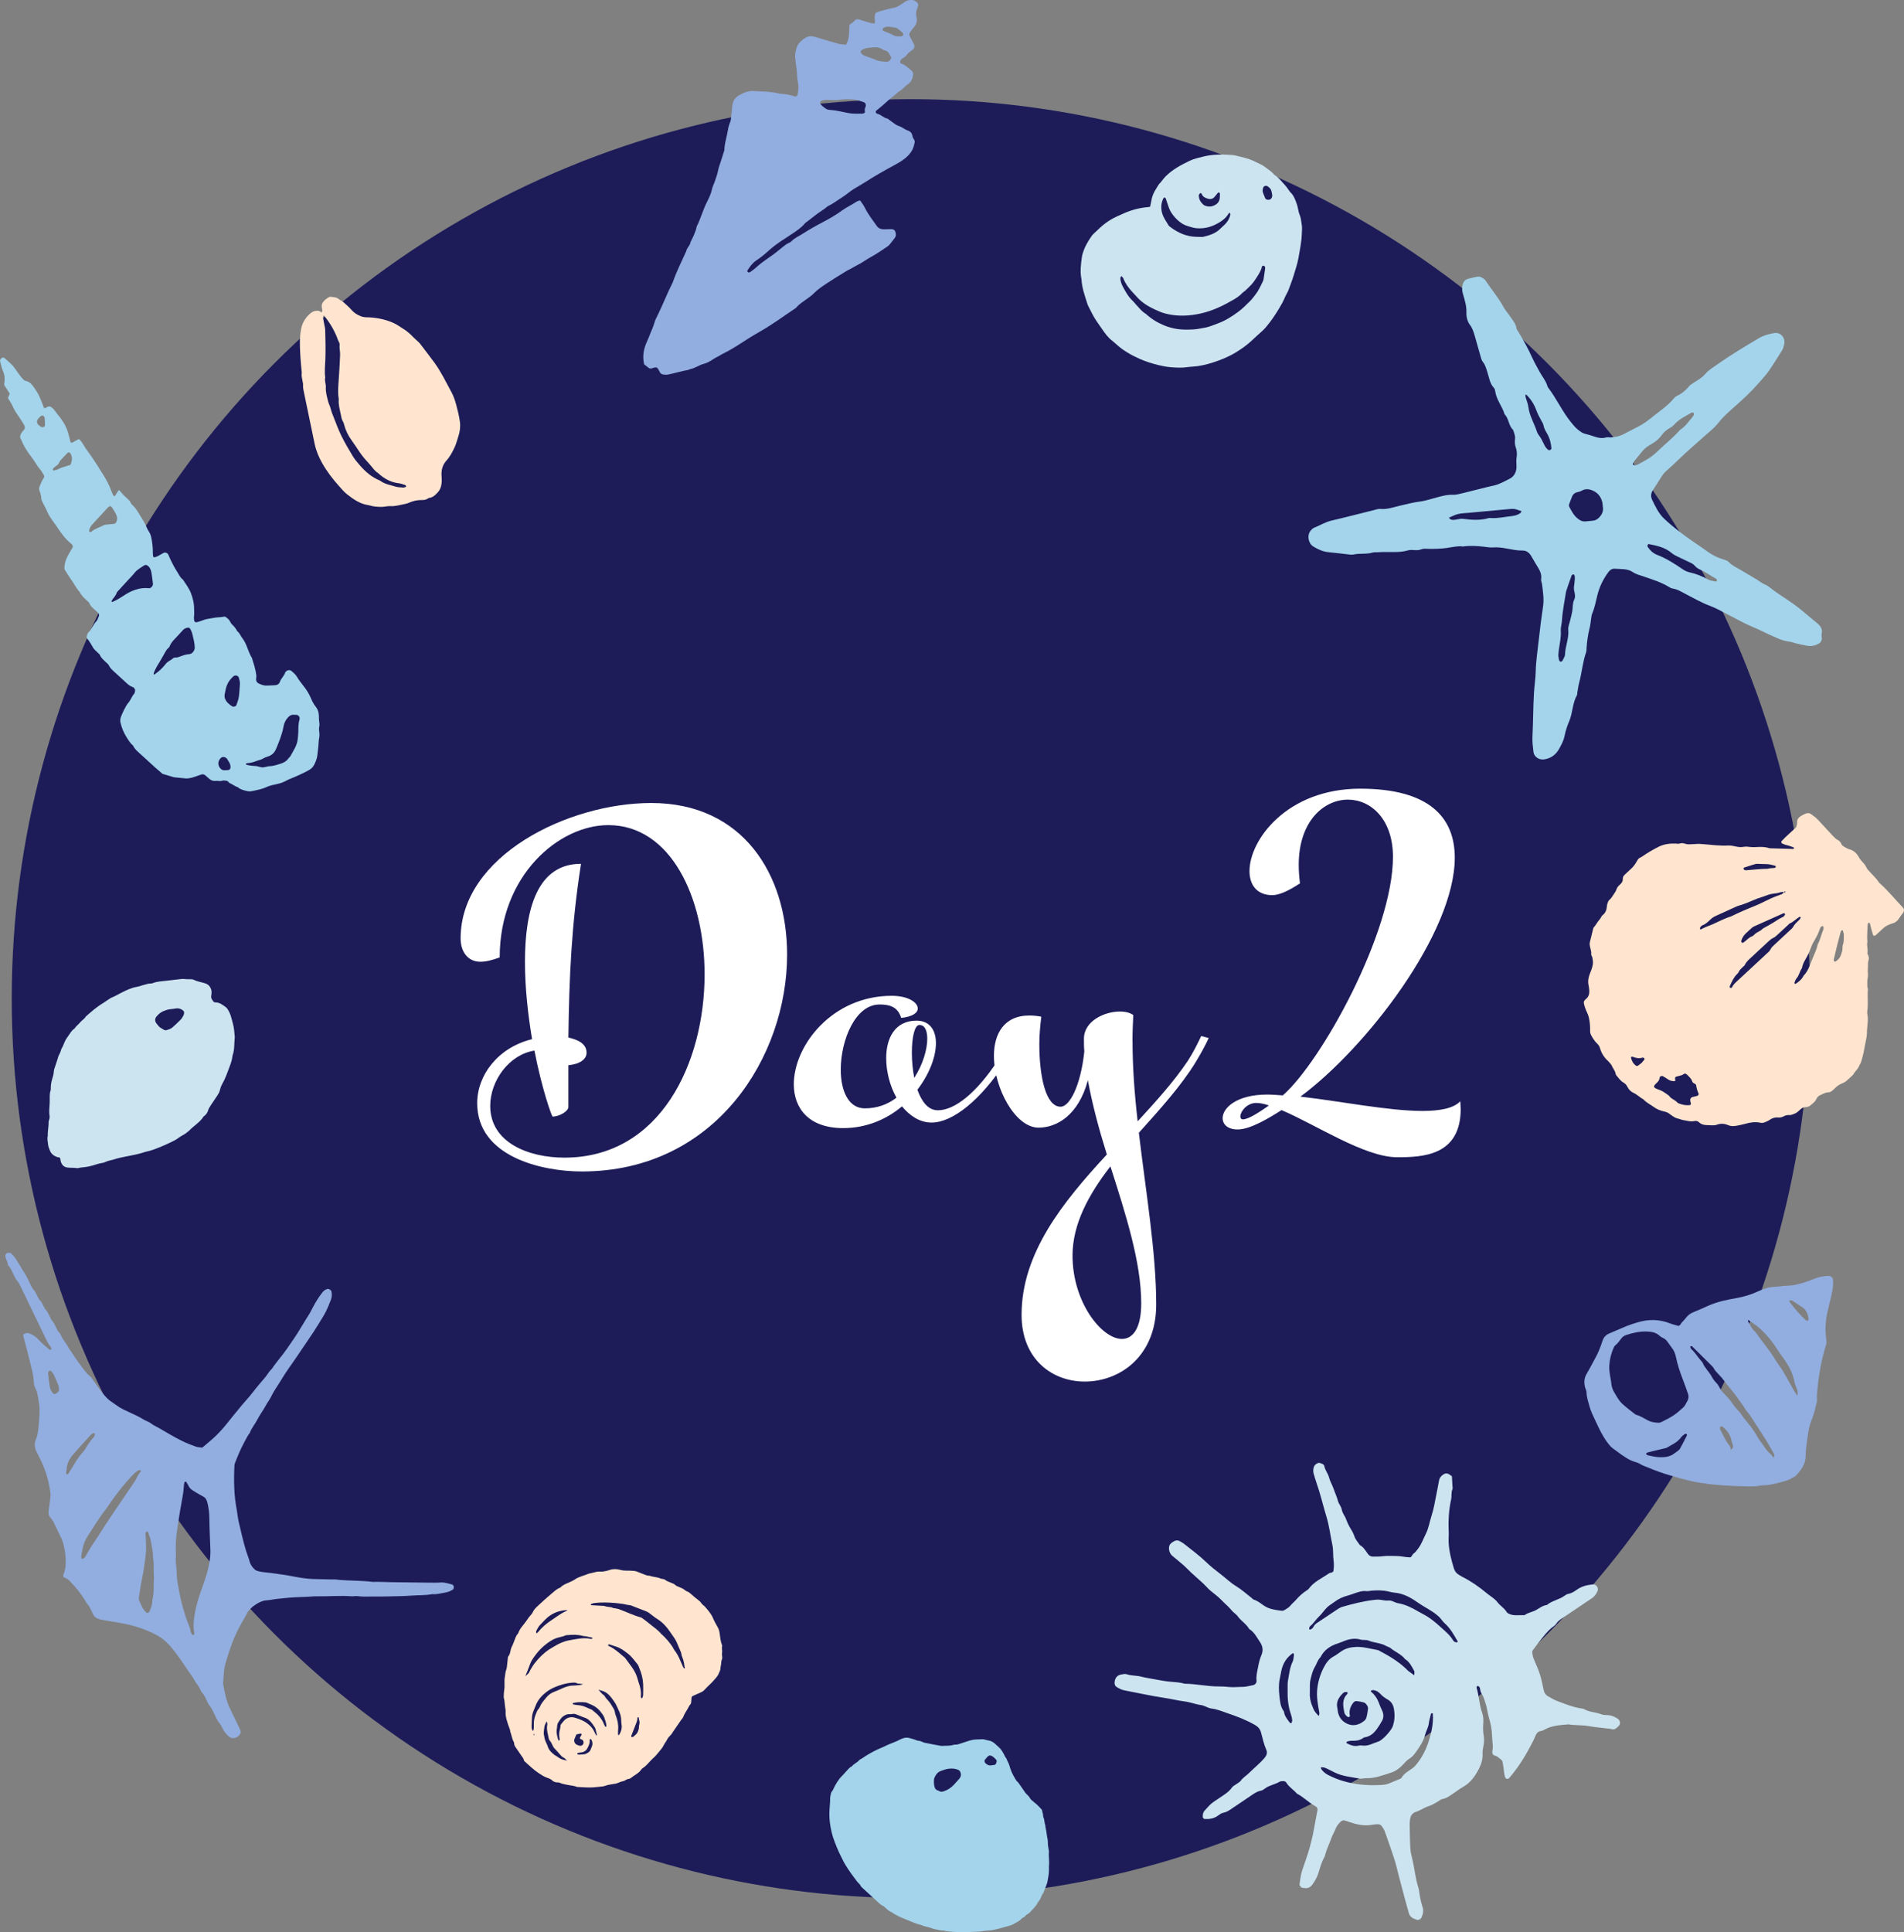
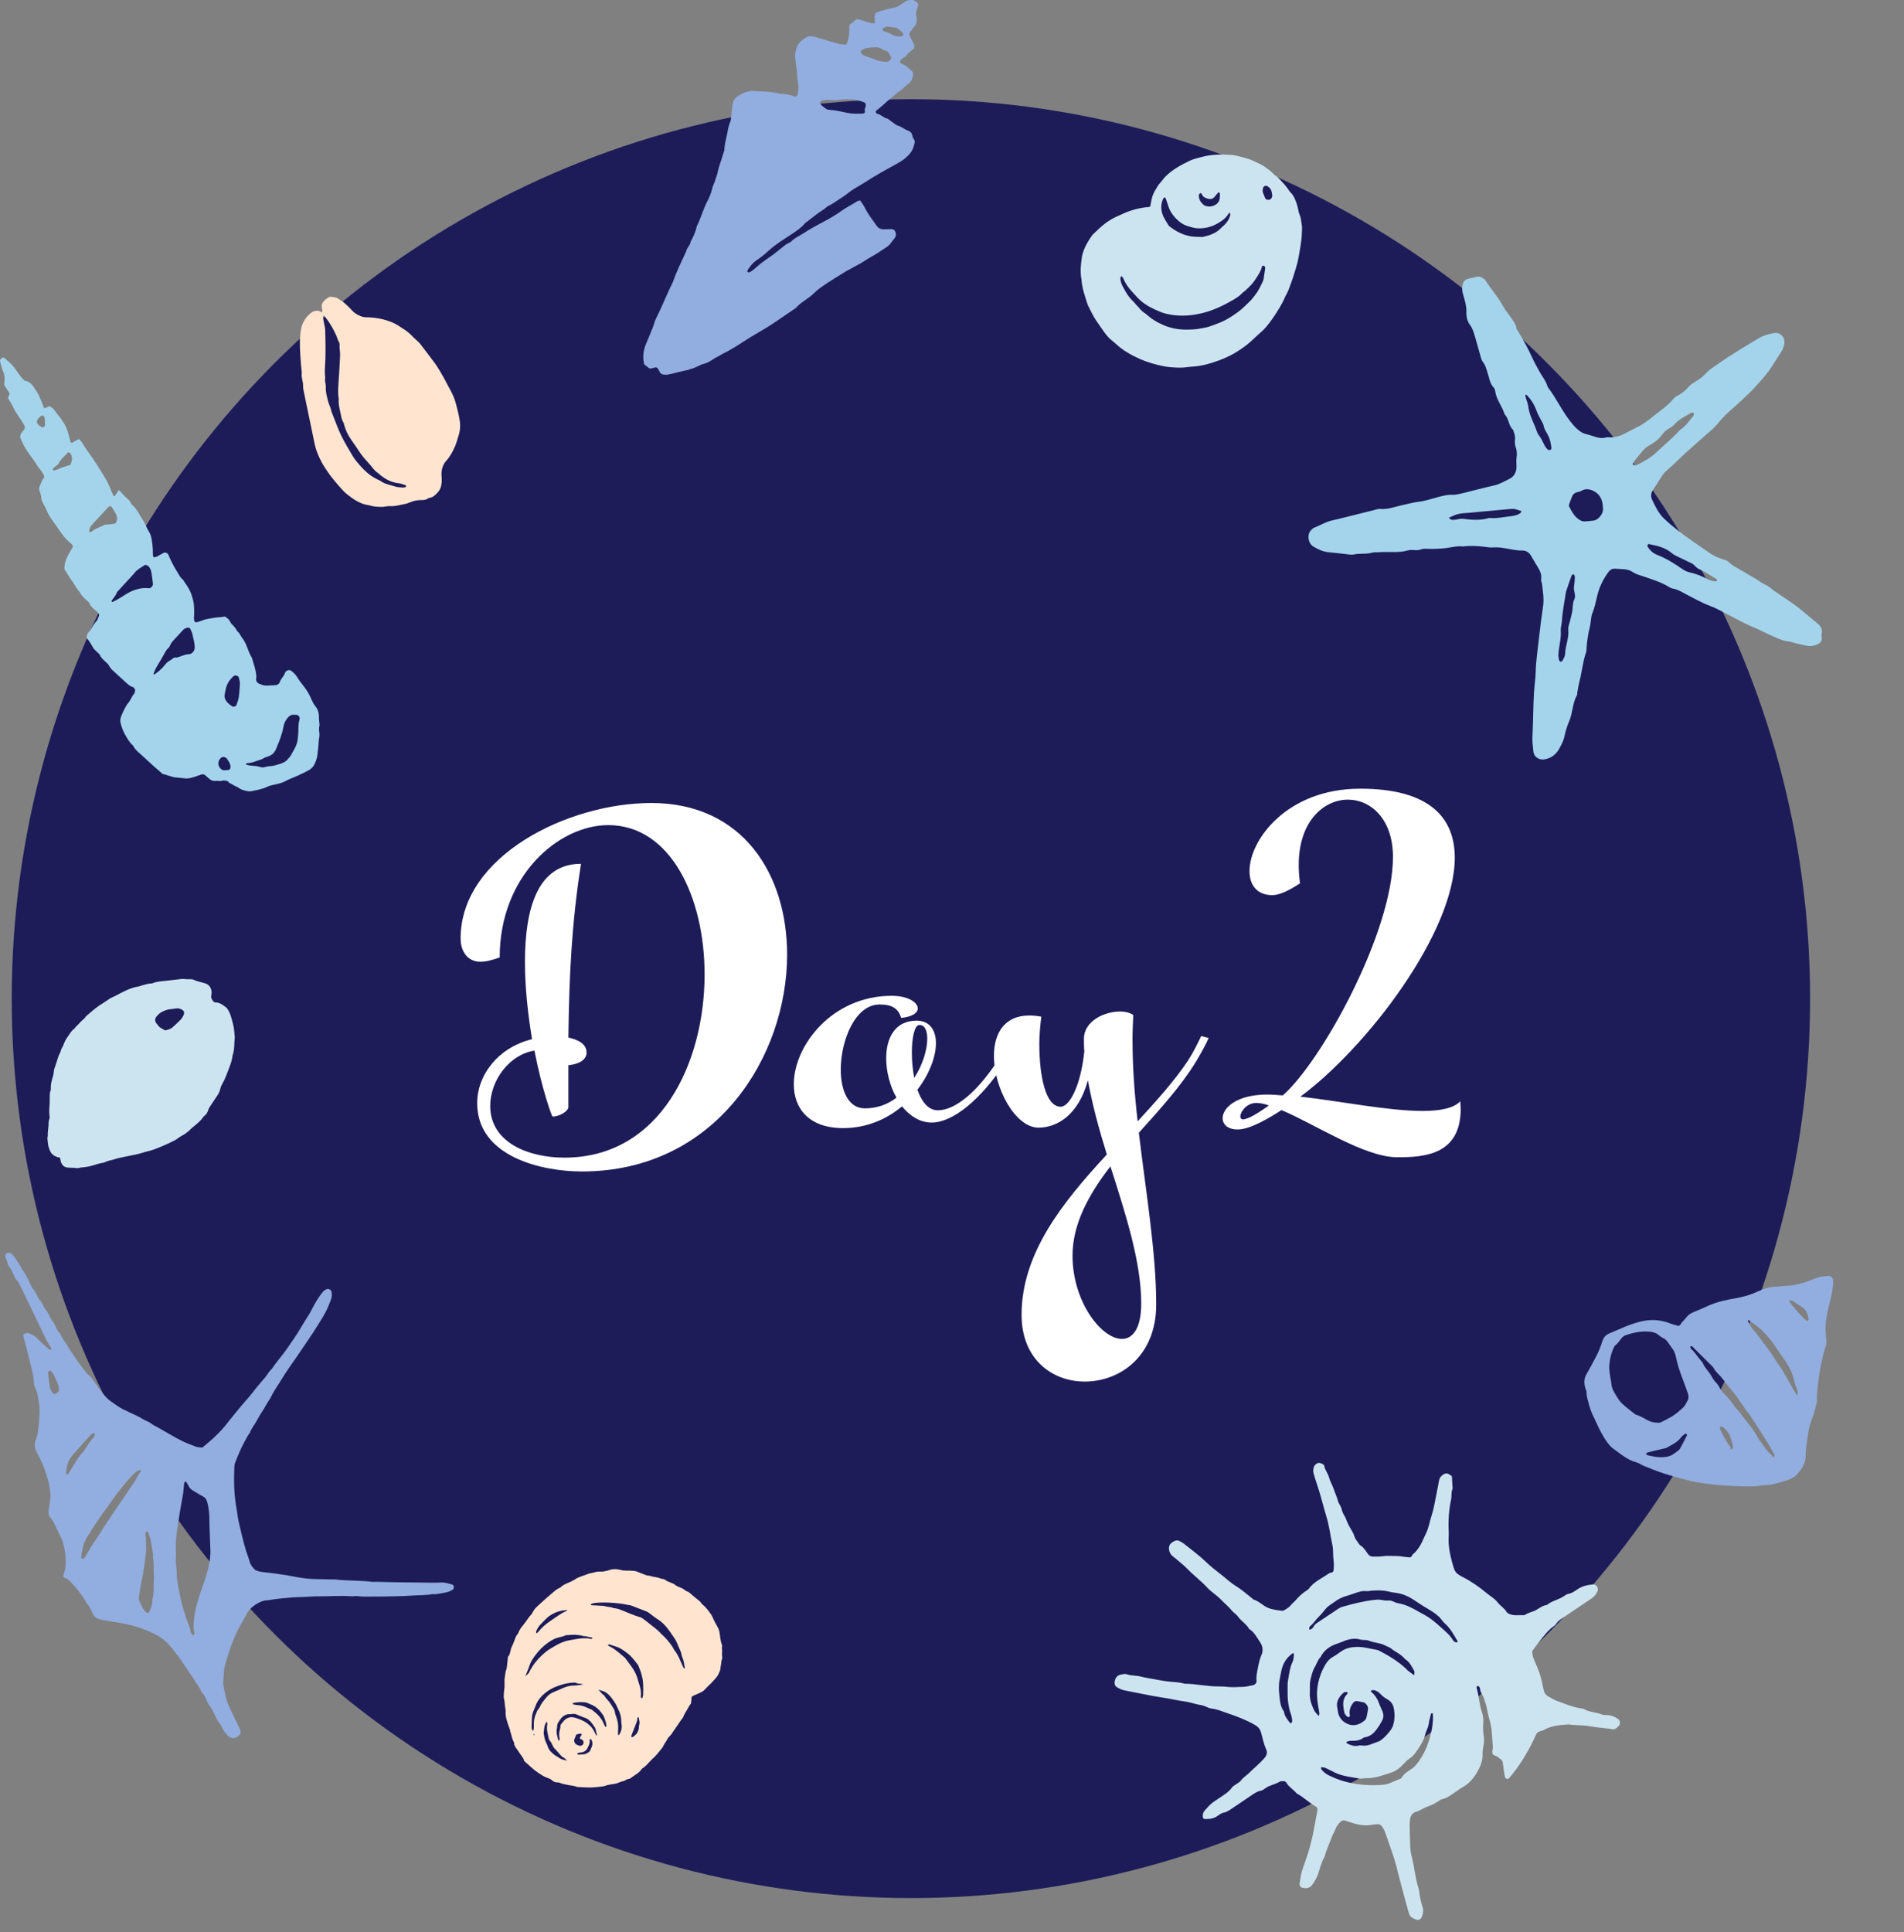
<svg xmlns="http://www.w3.org/2000/svg" id="_レイヤー_2" data-name="レイヤー 2" viewBox="0 0 882.76 895.59">
  <rect x="0" y="0" width="882.76" height="895.59" fill="#808080" stroke="none" />
  <defs>
    <style>
      .cls-1 {
        fill: #1d1c59;
      }

      .cls-1, .cls-2, .cls-3, .cls-4, .cls-5, .cls-6 {
        stroke-width: 0px;
      }

      .cls-2 {
        fill: #cce4f0;
      }

      .cls-3 {
        fill: #a4d4eb;
      }

      .cls-4 {
        fill: #92aee0;
      }

      .cls-5 {
        fill: #fff;
      }

      .cls-6 {
        fill: #ffe5cf;
      }
    </style>
  </defs>
  <g id="_2番" data-name="2番">
    <g>
      <circle class="cls-1" cx="422.33" cy="462.86" r="416.89" />
      <g id="frame_shell_summer1">
-         <path class="cls-6" d="m832.69,383.59c.21-.84.57-1.57.52-2.28-.11-1.81,1.02-2.67,2.34-3.44.55-.32,1.14-.57,1.73-.79.82-.3,1.53-.34,2.37.25,1.22.85,2.39,1.71,3.4,2.82,2.21,2.44,4.47,4.84,6.71,7.25.72.77,1.43,1.54,2.44,2,.54.25.91.85,1.36,1.3.25,1.35,1.47,1.72,2.42,2.32.53.33,1.16.52,1.77.72,1.82.58,3.1,1.82,3.99,3.45.36.66.78,1.26,1.29,1.81.93,1.01,1.89,1.98,2.43,3.31.27.65.92,1.15,1.4,1.72,1.38,1.61,3.03,2.98,4.16,4.8.11.18.26.34.41.48,3.91,3.45,7.17,7.53,10.76,11.28.68.71.73,1.48.26,2.32-.05.09-.08.2-.15.28-.78.87-1.39,1.86-2.06,2.81-.68.96-1.6,1.69-2.81,1.98-.51.12-.99.36-1.49.55-1.2.47-2.26,1.14-3.18,2.06-.98.97-2.03,1.88-3.05,2.8-.65.59-1.2.45-1.4-.31-.24-.92-.54-1.83-.78-2.76-.22-.81-.38-1.63-.61-2.43-.03-.11-.35-.16-.54-.19-.08-.01-.22.09-.25.17-.1.29-.23.6-.24.9-.05,2.54-.4,5.08-.1,7.63-.43,1.68.27,3.36.05,5.04-.04.31-.05.69.1.93.68,1.09.6,2.18.22,3.34-.16.49-.09,1.05-.1,1.58-.03,1.38-.16,2.77-.03,4.13.14,1.4-.39,2.71-.3,4.09.06.84-.09,1.7.18,2.53.07.2.12.42.1.62-.3,3.27.23,6.55-.26,9.81-.08.52-.1,1.08.01,1.58.45,2.01.14,4.01-.02,6.01-.05.63-.17,1.26-.15,1.88.05,1.59-.21,3.13-.57,4.68-.38,1.64-.58,3.33-.94,4.98-.34,1.55-.74,3.08-1.21,4.59-.21.7-.7,1.3-.97,1.99-.59,1.51-2.01,2.45-2.67,3.91-1.09,1.01-2.14,2.07-3.28,3.02-.56.46-1.26.78-1.94,1.06-1.2.49-2.24,1.18-3.14,2.11-.37.38-.78.72-1.17,1.08-.56.51-1.14.9-1.96.92-1.42.02-2.62.81-3.87,1.35-.78.33-1.39.96-1.75,1.78-.58,1.33-1.76,2.1-2.8,2.99-.66.57-1.55.74-2.38.78-.94.04-1.59.48-2.24,1.06-.86.78-1.65,1.61-2.82,2.02-.8.28-1.53.68-2.43.59-.87-.08-1.72.16-2.46.57-.79.43-1.57.61-2.44.54-1.54-.13-2.92.25-4.19,1.18-.59.43-1.31.69-1.99.98-.69.29-1.39.47-2.16.29-2.45-.57-4.86-.14-7.21.52-1.33.37-2.67.65-4.02.88-1.28.22-2.53.24-3.75-.29-1.73-.75-3.49-.85-5.27-.2-.71.26-1.45.31-2.2.27-.85-.05-1.7-.07-2.55-.1-1.31-.05-2.52-.37-3.49-1.31-.59-.57-1.34-.72-2.07-.57-1.17.23-2.26.17-3.43-.11-1.02-.24-2.09-.28-3.09-.68-.49-.2-1.02-.28-1.52-.44-.4-.13-.81-.25-1.16-.46-.81-.5-1.62-1-2.36-1.59-.77-.63-1.64-.97-2.58-1.16-1.8-.36-3.4-1.08-4.9-2.16-1.54-1.11-3.29-1.92-4.58-3.37-1.67-.92-3.01-2.33-4.75-3.13-1.22-.56-2.1-1.48-2.68-2.62-.46-.88-.96-1.57-1.85-2.07-1.41-.8-2.32-2.15-3.35-3.36-.2-.23-.32-.56-.38-.87-.26-1.4-1.28-2.43-1.78-3.71-.15-.38-.46-.7-.74-1.03-.34-.41-.69-.81-1.08-1.17-1.74-1.63-3-3.56-3.62-5.88-.23-.86-.74-1.53-1.35-2.12-1.16-1.12-2-2.45-2.75-3.86-.31-.59-.48-1.16-.47-1.81.05-2.12-.1-4.21-.57-6.3-.16-.74-.39-1.4-.71-2.08-.68-1.44-1.26-2.92-1.6-4.47-.12-.53-.04-1.06.34-1.5.14-.16.27-.34.43-.46,1.9-1.43,1.88-3.41,1.58-5.47-.11-.73-.31-1.45-.36-2.19-.09-1.39.21-2.72.71-4.04.53-1.38,1.1-2.74,1.39-4.22.26-1.31.02-2.5-.25-3.73-.02-.1-.11-.18-.15-.28-.11-.29-.34-.6-.31-.89.18-1.64-.61-3.11-.72-4.69-.03-.41.07-.85.16-1.25.44-1.85.9-3.7,1.37-5.55.1-.4.2-.87.46-1.15.74-.78,1.2-1.74,1.84-2.57.58-.75,1.24-1.44,1.64-2.33.17-.37.54-.65.86-.93,1.02-.89,1.46-2.05,1.61-3.36.06-.52.08-1.07.24-1.57.22-.7.43-1.43,1.04-1.94.83-.69,1.32-1.63,1.92-2.49.55-.79,1.08-1.58,1.37-2.49.28-.87.86-1.45,1.5-2.01.84-.73,1.43-1.55,1.37-2.73-.04-.8.36-1.42.93-1.94.39-.36.78-.72,1.16-1.09.93-.88,1.93-1.69,2.75-2.65.75-.87,1.35-1.88,1.93-2.89.34-.58.71-1.03,1.35-1.27.29-.11.58-.27.83-.46,2.33-1.66,5.65-3.57,7.88-4.65,2.55-1.23,5.25-1.46,8.01-1.37,1.07.39,2.07-.39,3.14-.16.93.21,1.82.58,2.8.51,1.15-.08,2.32-.07,3.47-.18,1.07-.1,2.11.03,3.16.11,3.78.28,7.55.84,11.37.61,1.24-.07,2.52.22,3.75.49,1.27.28,2.49.36,3.77.1.7-.14,1.47-.05,2.2.05,1.04.14,2.07.17,3.13.11,2-.12,4.03-.22,6,.42.2.06.41.11.62.12,3.61.11,7.22.22,10.82.31.11,0,.25-.26.34-.42.02-.04-.08-.17-.15-.22-.08-.07-.18-.12-.28-.15-.9-.31-1.78-.7-2.7-.9-.84-.19-1.63-.46-2.39-.84-.37-.19-.56-.79-.3-1.06.58-.62,1.16-1.24,1.77-1.82,1.62-1.53,3.26-3.04,4.83-4.49Zm-5.6,29.9c-.31-.03-.63-.15-.92-.09-.73.15-1.43.42-2.15.55-1.14.21-2.32.26-3.44.55-1.22.32-2.37.89-3.59,1.24-1.43.41-2.81.93-4.16,1.53-2.03.89-4.08,1.74-6.21,2.36-.61.18-1.21.38-1.79.64-3.08,1.39-6.13,2.85-9.22,4.2-1,.43-1.85,1.01-2.62,1.74-1.08,1.01-2.11,2.06-3.56,2.61-.56.21-1.06.71-1.28,1.34-.05.16.06.39.14.57.02.05.21.07.29.03.76-.36,1.49-.76,2.26-1.08,1.07-.46,2.18-.82,3.24-1.29,2.8-1.24,5.49-2.73,8.44-3.6,3.6-1.78,7.28-3.37,11-4.85,3.44-1.36,6.62-3.3,10.09-4.57.79-.29,1.6-.57,2.38-.88.51-.2.85-.62,1.11-1.09.16.4.41.35.66.11.05-.05.05-.21,0-.27-.04-.06-.2-.11-.26-.08-.15.09-.28.23-.41.35Zm-50.36,87.47c-.12.06-.2.15-.29.15-1.07,0-2.09-.12-3.01-.78-.77-.55-1.6-1.02-2.42-1.5-.54-.32-1.46.02-1.53.62-.12,1.02-.58,1.78-1.33,2.44-1.94,1.73-1.67,2.21.72,3.1.4.15.81.27,1.19.45,1.34.63,2.51,1.53,3.71,2.38.94,1.5,2.78,1.91,3.91,3.2.2.22.52.36.81.47,1.6.61,3.25.92,4.96.74.24-.02.56-.44.51-.72-.08-.41-.19-.81-.29-1.22-.2-.74.17-1.52.87-1.77.3-.11.61-.15.92-.23.51-.13,1.02-.24,1.53-.39.33-.1.68-.75.54-1.04-.63-1.24-.95-2.57-1.17-3.94-.04-.24-.37-.5-.63-.63-.48-.25-1.01-.5-1.15-1.03-.26-.98-.93-1.66-1.59-2.34-.44-.45-.88-.97-1.43-1.24-.66-.32-1.13.41-1.71.61-.9.3-1.84.49-2.75.75-.17.05-.3.26-.47.42.02.49.05,1,.07,1.49Zm38.8-60.56c-.86.79-1.73,1.57-2.56,2.39-1.44,1.4-3.12,2.57-4.02,4.46-.17.36-.57.62-.88.91-.76.74-1.57,1.42-2.01,2.43-.16.37-.5.68-.79.98-1.53,1.54-2.34,3.5-3.24,5.41-.13.27-.13.62.16.87.18.15.7.06.81-.2.58-1.3,1.64-2.19,2.64-3.13,4.43-4.12,8.87-8.23,13.3-12.35.7-.65,1.49-1.22,1.91-2.11.42-.9,1.14-1.52,1.83-2.17,2.41-2.24,4.83-4.47,7.23-6.72.54-.51,1.17-.99,1.5-1.62.62-1.16,1.55-2,2.46-2.89.23-.22.46-.44.66-.69.13-.16.22-.36.29-.55.04-.09.05-.27,0-.3-.14-.1-.38-.24-.47-.19-1.56.88-2.74,2.32-4.43,3.01-.37.15-.65.54-.96.83-.39.36-.78.72-1.17,1.08-1.25,1.15-2.48,2.32-3.74,3.46-.55.49-1.11,1.04-1.76,1.33-1,.45-1.78,1.14-2.55,1.86-1.4,1.3-2.8,2.6-4.2,3.9Zm16.45,15.42c.18.07.43.26.52.21,1.48-1.02,2.92-2.09,3.7-3.8,1.99-2.02,2.86-4.63,3.84-7.19.9-2.36,2.12-4.59,2.66-7.09.04-.2.13-.41.23-.59,1.08-2.06,1.52-4.37,2.43-6.5.15-.36.09-.83.06-1.24-.01-.15-.22-.3-.37-.41-.06-.04-.22,0-.3.05-.45.29-.81.65-.98,1.2-.65,2.14-1.72,4.08-2.86,5.98-.66,1.1-1.14,2.26-1.56,3.46-.49,1.4-1.11,2.74-1.85,4.02-.85,1.46-1.73,2.9-2,4.61-.02.1-.06.21-.12.29-1.01,1.48-1.26,3.35-2.5,4.73-.47.52-.63,1.31-.92,1.98-.03.08.02.2.03.3Zm-21.47-24.18s0,0,0,0c-.54.5-1.14.96-1.61,1.52-.74.88-1.32,1.88-1.61,3.02-.06.24.2.76.42.77.19.01.44.05.58-.05,1.38-.94,2.41-2.34,4.08-2.94.65-.23,1.09-.98,1.7-1.4.69-.47,1.47-.8,2.17-1.26.53-.34.94-.87,1.49-1.16,1.48-.79,2.93-1.61,4.37-2.47,1.44-.85,2.76-1.9,4.32-2.55.57-.23,1.03-.74,1.23-1.38.02-.07-.08-.18-.14-.26-.06-.08-.14-.19-.21-.19-.2,0-.42,0-.6.08-4.51,2.01-9.03,4.02-13.53,6.05-.38.17-.72.44-1.04.71-.56.48-1.09,1-1.63,1.5Zm39.85,13.94c.19.05.44.21.55.15,1.22-.72,2.15-1.67,2.6-3.07.36-1.11.8-2.18.75-3.39-.02-.52.03-1.08.21-1.56.54-1.44.35-2.94.39-4.41.02-.71-.33-1.43-.52-2.14-.01-.04-.17-.07-.25-.05-.09.02-.21.07-.26.15-.17.26-.39.52-.47.82-1.06,3.97-2.1,7.95-3.01,11.97-.07.31-.14.62-.15.93,0,.2.1.4.15.6Zm-27.1-44.11c-.08-.07-.15-.18-.24-.2-1.42-.38-2.82-.79-4.32-.77-1.16.02-2.31-.08-3.47-.11-.42-.01-.86-.06-1.25.05-1.81.53-3.61,1.11-5.4,1.7-.12.04-.22.35-.2.52.02.18.15.43.31.5.27.13.6.23.89.21,3.33-.3,6.66-.65,10.02-.69,1.11-.38,2.29-.25,3.42-.45.13-.02.23-.3.31-.48.03-.07-.04-.18-.06-.28Zm-62.17,91.21c.36-.43.86-.97,1.29-1.55.1-.13.09-.44,0-.59-.09-.15-.34-.22-.53-.3-.09-.04-.22-.08-.31-.05-1.6.54-3.11.19-4.61-.39-.17-.06-.4.02-.59.07-.08.02-.21.17-.19.23.36,1.56,1.01,2.94,2.4,3.86.32.21.64.13.89-.03.53-.34,1-.76,1.64-1.25Z" />
        <path class="cls-4" d="m93.8,670.96c2.1-1.81,4.28-3.51,6.24-5.43,1.96-1.92,3.84-3.96,5.51-6.14,1.6-2.1,3.35-4.07,4.98-6.14,2.27-2.88,4.85-5.49,7.07-8.42,1.66-2.19,3.51-4.24,5.27-6.36,1.1-1.32,1.88-2.89,3.19-4.04,2.13-3.26,4.82-6.11,7.01-9.33,2.2-3.22,4.49-6.37,6.44-9.76,1.26-2.18,2.66-4.28,3.97-6.43.53-.88.97-1.82,1.45-2.73,1.34-2.54,2.81-4.99,4.61-7.24.6-.75,1.33-1.24,2.23-1.52.59-.18,1.77.5,1.89,1.14.25,1.26.27,2.53-.19,3.73-.74,1.92-1.49,3.85-2.42,5.69-.93,1.83-2.06,3.56-3.13,5.32-1.66,2.74-3.43,5.42-5.25,8.06-1.88,2.74-3.73,5.5-5.6,8.25-2.13,3.13-4.41,6.16-6.34,9.41-1.64,2.75-3.59,5.32-4.98,8.23-.74,1.55-1.85,2.88-2.65,4.42-1.11,2.12-2.64,4.03-3.71,6.18-1.08,2.16-2.75,3.97-3.57,6.26-1.06,1.37-1.79,2.93-2.61,4.44-1.65,3.02-2.94,6.21-4.21,9.41-.17.42-.28.88-.31,1.32-.34,6.89-.24,13.76,1.08,20.56.17.9.27,1.82.41,2.72.14.9.26,1.82.47,2.71,1.07,4.57,2.09,9.15,3.46,13.64.5,1.64,1.21,3.19,1.63,4.87.39,1.58,1.46,2.84,2.68,3.97,1.22.59,2.58.8,3.94.95,3.53.39,7.04.86,10.55,1.41,2.03.32,4.02.81,6.06,1.11,2.5.37,4.99.68,7.52.68,2.75,0,5.5.21,8.25.15.91-.02,1.82.17,2.74.24,5.15.39,10.32.28,15.45.92,2.75-.12,5.5.09,8.25.12,5.28.05,10.57.17,15.85.21,2.52.02,5.04.11,7.55-.06,1.51-.1,2.94.46,4.39.75,1.09.22,1.82.75,1.21,2.38-.98.67-2.07,1.22-3.35,1.45-2.14.38-4.25.99-6.45.82-3.17.61-6.39.42-9.59.68-3.65.3-7.33.26-10.99.38-2.29.07-4.58.06-6.86.05-2.39-.01-4.81.17-7.2-.19-.89-.13-1.83.14-2.74.07-5.38-.38-10.75.08-16.13.03-.34,0-.69-.03-1.03,0-2.63.22-5.26.29-7.9.38-3.09.11-6.18.47-9.26.78-1.83.19-3.63.61-5.46.73-2.77.19-7.25,3.21-8.58,5.77-.84,1.62-1.76,3.21-2.67,4.8-2.47,4.29-4.38,8.81-5.86,13.52-.65,2.07-1.34,4.12-1.86,6.25-.65,2.71-.51,5.47-.83,8.19-.01.11.02.23.04.34.73,3.82,1.39,7.66,3.14,11.2,1.22,2.47,2.4,4.97,3.6,7.45.35.72.71,1.45,1.03,2.18.6,1.38.34,2.33-.88,3.33-1.3,1.06-3.25,1.09-4.41-.08-1.04-1.05-2.08-2.12-2.71-3.51-.47-1.04-1-2.04-1.78-2.93-.59-.68-.94-1.56-1.36-2.38-.99-1.94-1.78-3.98-3.18-5.7-.49-.61-.75-1.42-1.1-2.14-.61-1.23-1.12-2.52-2.12-3.53-.24-.24-.43-.55-.55-.87-.79-2.19-2.63-3.75-3.52-5.88-2.78-3.77-5.19-7.8-8.05-11.53-1.4-1.82-2.8-3.62-4.47-5.19-1.34-1.26-2.79-2.32-4.44-3.21-5.42-2.9-11.17-4.67-17.21-5.7-2.82-.48-5.66-.87-8.46-1.44-.67-.14-1.34-.34-1.95-.63-.73-.35-1.35-.86-1.72-1.62-.2-.41-.41-.82-.62-1.23-.72-1.43-1.25-2.98-2.5-4.08-.69-1.46-1.64-2.75-2.55-4.08-1.63-2.37-3.58-4.46-5.54-6.56-.75-.8-1.78-1.02-2.73-1.62.02-.4-.08-.9.08-1.29,1.06-2.5,1.12-5.13.95-7.76-.14-2.29-.58-4.54-1.18-6.76-.18-.66-.42-1.31-.71-1.93-1.18-2.49-2.39-4.97-3.58-7.46-.4-.84-.92-1.56-1.54-2.26-.89-.99-1.08-2.16-.83-3.53.39-2.14.57-4.31.83-6.47.04-.34.03-.69,0-1.03-.34-3.2-1.02-6.32-2-9.39-1.09-3.41-2.62-6.62-4.27-9.76-1.1-2.08-1.38-4.03-.44-6.24.77-1.79.96-3.78,1.19-5.71.22-1.82.25-3.66.4-5.49.27-3.47-.32-6.86-1.05-10.22-.14-.66-.43-1.31-.72-1.93-.45-.94-.82-1.89-.84-2.95-.06-2.42-.61-4.78-1.17-7.11-1.17-4.89-2.49-9.75-3.81-14.83.11-.39.64-.62,1.19-.82.56-.2,1.14-.17,1.68.05,1.49.62,2.86,1.38,4,2.6,1.72,1.83,3.58,3.54,5.59,5.06.1.08.39-.07.58-.15.06-.03.06-.19.06-.3,0-.11,0-.23-.04-.34-.08-.22-.13-.46-.27-.63-1.4-1.71-2.23-3.74-3.18-5.7-3.45-7.14-6.89-14.29-10.34-21.43-.65-1.34-1.24-2.69-2.28-3.83-.6-.66-.89-1.59-1.33-2.4-.76-1.41-1.2-2.99-2.39-4.16-.15-.15-.3-.39-.31-.59-.08-1.3-.89-2.36-1.14-3.59-.12-.57-.03-1.15.46-1.57.57-.48,1.71-.47,2.24.05.57.56,1.17,1.12,1.61,1.77,1.09,1.61,2.09,3.27,3.12,4.92.18.29.27.65.47.92,1.7,2.21,2.72,4.78,3.96,7.23.31.61.63,1.24,1.08,1.75.62.71,1.06,1.5,1.46,2.32.55,1.13,1.05,2.29,2,3.19.4.38.61.97.86,1.48.51,1.03,1.01,2.05,1.8,2.92.38.41.61.97.88,1.47.68,1.32,1.26,2.69,2.24,3.86.51.6.78,1.4,1.14,2.12.52,1.02.94,2.1,1.82,2.9.17.15.32.35.4.56.8,2.18,2.47,3.85,3.53,5.88.53,1.01,1.27,1.9,1.89,2.86,1.91,2.99,4,5.85,6.2,8.63.35.45.69.95,1.15,1.27,1.45,1.02,2.29,2.52,3.28,3.9,1.47,2.05,2.85,4.15,4.55,6.03.77.85,1.54,1.65,2.5,2.32,4.72,3.29,3.95,2.99,8.8,5.24,2.18,1.01,4.39,1.97,6.43,3.26,1.15.73,2.58,1.07,3.62,1.91,1.01.81,2.17,1.3,3.25,1.9,3.8,2.12,7.48,4.46,11.41,6.36,1.97.95,4.01,1.71,6.04,2.47.94.35,2.01.35,3.06.51Zm2.18,24.85c-.62-1.37-.83-1.62-1.74-2.15-.59-.35-1.21-.65-1.8-1-1.09-.64-2.18-1.26-3.23-1.95-.77-.51-1.4-1.16-1.8-2.03-.28-.62-.68-1.18-1.04-1.77-.15-.24-.36-.25-.59-.08-.08.07-.21.12-.24.21-.1.32-.19.65-.23.99-.17,1.59-.21,3.21-.51,4.78-1.01,5.4-1.89,10.82-2.68,16.25-.53,3.65-.79,7.28-.56,10.95.03.46.06.92,0,1.37-.19,1.72,0,3.42.18,5.13.09.91.22,1.83.2,2.74-.04,1.85.27,3.65.58,5.46.33,1.91.74,3.81,1.13,5.72.7,3.39,1.47,5.86,2.53,9.23.68,2.18,1.85,4.19,2.19,6.49.08.53.5,1.02.77,1.52.14.26.35.33.54.16.16-.14.32-.32.39-.51.07-.2.07-.46.02-.67-.54-2.39-.35-4.78-.02-7.17.67-4.79,2.14-9.37,3.77-13.89,1.32-3.67,2.55-7.34,3.22-11.18.34-1.92.57-3.86.5-5.81-.17-5.15-.45-10.29-.51-15.44-.01-1.03-.09-2.06-.22-3.08-.19-1.59-.49-3.16-.88-4.26Zm-31.73-14.35c-.37.25-.89.51-1.32.88-.77.68-1.52,1.4-2.22,2.16-3.43,3.7-6.5,7.69-9.41,11.81-.73,1.03-1.38,2.12-2.16,3.11-1.92,2.44-3.64,5.01-5.33,7.61-1,1.53-1.89,3.14-2.94,4.64-1.35,1.91-2.17,4.01-2.6,6.29-.19,1.01-.42,2.02-.58,3.04-.05.33.02.68.04,1.02.02.28.17.45.43.43.22-.02.5-.01.64-.14.34-.3.66-.65.89-1.04.83-1.37,1.58-2.79,2.43-4.14.97-1.55,2.06-3.04,3.03-4.59,2.12-3.4,4.33-6.75,6.57-10.08,3.13-4.66,6.3-9.3,9.46-13.95.26-.38.49-.77.77-1.14.63-.82,1.12-1.71,1.56-2.65.47-1.02,1.23-1.9,1.84-2.85.04-.07-.02-.22-.07-.31-.04-.08-.14-.18-.22-.18-.22,0-.45.05-.8.1Zm1.21,62.41c.45,1.31,1.34,2.5,2.41,3.56.28.27,1.02.16,1.22-.18.11-.2.25-.38.34-.59.71-1.71,1.31-3.44,1.23-5.32.97-3.36.35-6.84.76-10.24-.4-3.08.15-6.2-.5-9.27.11-2.55-.56-4.99-.95-7.48-.23-1.5-.94-2.81-1.27-4.26-.03-.12-.39-.24-.58-.22-.19.02-.41.19-.52.35-.12.18-.17.43-.16.65.07,1.26.22,2.52.24,3.78.03,1.83.13,3.69-.08,5.5-.48,4.1-.99,8.19-1.88,12.23-.57,2.57-.85,5.2-1.3,7.8-.12.71-.07,1.37.24,2.01.25.52.5,1.04.81,1.68Zm-21.58-79.43c-.19-.08-.45-.29-.56-.22-.49.28-1.01.58-1.38.99-2.7,2.95-5.4,5.91-8.02,8.92-1.68,1.93-2.88,4.11-3.03,6.76-.04.68-.23,1.34-.28,2.02-.01.15.25.4.43.45.16.05.46-.06.57-.2.28-.36.49-.77.74-1.16,1.5-2.29,2.79-4.72,4.4-6.95.81-1.12,1.86-2.01,2.59-3.2,1.25-2.05,2.58-4.05,4.19-5.84.22-.24.35-.59.44-.92.05-.2-.05-.43-.08-.65Zm-16.57-19.66c.18-1.38-.08-2.56-.66-3.72-.6-1.22-1.03-2.52-1.63-3.74-.35-.69-.89-1.29-1.37-1.91-.21-.27-1.04-.03-1.14.32-.09.32-.22.66-.19.97.23,2.03.45,4.06.77,6.07.18,1.13.75,2.13,1.45,3.04.2.25.98.43,1.26.22.54-.41,1.04-.86,1.5-1.25Z" />
        <path class="cls-2" d="m533.25,95.8c.33-1.37.49-2.63.79-3.88.58-2.47,1.99-4.47,3.3-6.55,1.15-1.08,1.92-2.46,3.04-3.58,3.26-3.26,7.23-5.38,11.31-7.32,1.88-.89,3.92-1.31,5.92-1.83,4.53-1.17,9.15-1.16,13.78-.79.68.05,1.36.21,2.03.38,2.86.7,5.73,1.3,8.4,2.67,1.57.81,3.26,1.39,4.67,2.49,1.31,1.03,2.75,1.89,3.88,3.13.2.22.38.48.62.63,1.95,1.24,3.3,3.09,4.84,4.74.53.57.96,1.24,1.43,1.87.35.47.64,1.01,1.06,1.41,1.57,1.48,2.22,3.45,2.92,5.39.27.74.41,1.52.59,2.29.14.57.21,1.16.38,1.73.28.94.73,1.84.9,2.8.15.86.23,1.74.4,2.62.29,1.45.11,2.93.06,4.4-.13,3.75-.91,7.41-1.54,11.09-.27,1.56-.69,3.07-1.14,4.57-.71,2.35-1.39,4.72-2.26,7.02-.73,1.92-1.31,3.92-2.4,5.69-.36.58-.56,1.25-.86,1.88-.29.62-.59,1.25-.92,1.85-1.77,3.18-3.7,6.27-5.91,9.15-1.07,1.39-2.19,2.77-3.53,3.95-1.63,1.43-3.21,2.91-4.8,4.39-2.16,2.02-4.58,3.7-7.08,5.25-3.36,2.08-7.02,3.56-10.77,4.77-3.08.99-6.24,1.75-9.5,1.93-.69.04-1.38.09-2.05.19-2.75.44-5.5.28-8.25.05-1.75-.15-3.51-.49-5.22-.9-3.06-.73-6.08-1.66-8.95-2.94-4.05-1.81-7.89-3.98-11.16-7.07-.92-.87-1.98-1.58-2.9-2.48-1.7-1.68-2.95-3.67-4.31-5.6-2.77-3.93-2.98-4.39-5.22-8.87-.22-.44-.47-.88-.61-1.34-1.16-3.75-2.57-7.44-2.77-11.43-.74-3.53-.31-7.04.2-10.55.07-.48.2-.96.33-1.43.89-3.07,2.48-5.77,4.3-8.36.28-.4.65-.74,1.01-1.07,1.44-1.34,2.84-2.74,4.37-3.98,1.83-1.49,3.84-2.72,5.98-3.73.98-.46,1.98-.87,2.96-1.33,3.79-1.75,7.76-2.8,11.92-3.13.19-.02.38-.08.77-.17Zm-6.9,45c1.49,1.49,2.84,3.49,4.93,4.7,2.48,2.29,5.29,4,8.42,5.31,2.12.88,4.28,1.44,6.52,1.74,2.34.31,4.71.26,7.06.14,1.56-.08,3.11-.41,4.65-.68.97-.17,1.93-.37,2.86-.68,1.4-.46,2.77-1.02,4.15-1.54,3.35-1.25,6.33-3.18,9.17-5.27,1.97-1.45,3.7-3.25,5.47-4.97.84-.81,1.52-1.79,2.26-2.7,1.56-1.93,2.58-4.17,3.64-6.38.17-.35.3-.74.37-1.12.25-1.55.48-3.11.69-4.67.04-.29,0-.59,0-.88-.01-.29-.57-.71-.86-.65-.3.06-.57.21-.64.52-.38,1.78-1.35,3.27-2.3,4.75-1.01,1.56-2.01,3.12-3.44,4.4-.94.84-1.73,1.84-2.8,2.53-.25.16-.46.38-.66.59-1.16,1.23-2.55,2.15-4,2.99-4.77,2.78-9.7,5.16-15.15,6.37-5.45,1.21-10.87,1.44-16.33.04-1.74-.44-3.35-1.17-4.94-1.9-3.23-1.49-6.23-3.36-8.59-6.11-.58-.67-1.19-1.31-1.8-1.96-1.76-1.88-3.27-3.92-4.22-6.35-.13-.34-.46-.61-.71-.9-.05-.06-.19-.08-.26-.06-.08.03-.15.13-.19.22-.26.45-.25.95-.16,1.43.19,1.07.53,2.1,1.05,3.06,1.25,2.34,2.51,4.68,4.47,6.53.43.41.8.87,1.37,1.48Zm40.06-35.4s0,0,0,0c.51-.47,1.04-.91,1.52-1.4,1.18-1.22,2.07-2.62,2.46-4.3.06-.26-.03-.56-.08-.84-.01-.08-.12-.18-.2-.2-.08-.03-.24,0-.28.06-.46.62-.85,1.3-1.37,1.87-.99,1.1-2.18,1.94-3.47,2.7-3.26,1.91-6.44,2.75-10.11,2.5-1.49-.1-2.87-.62-4.29-1.02-.87-.25-1.65-.62-2.41-1.08-2.25-1.36-4.7-4.01-5.86-6.47-.29-.62-.5-1.28-.72-1.92-.38-1.11-.73-2.24-1.13-3.35-.05-.15-.26-.26-.41-.37-.19-.14-.55.08-.7.38-1.06,2.22-1.22,4.47-.54,6.88.61,2.14,1.92,3.85,3.01,5.7.1.16.26.29.42.41,3.07,2.4,6.47,4.13,10.36,4.66,1.65.23,3.33.15,5,.22,3.1-.7,6.09-1.62,8.37-4.01.14-.14.29-.27.43-.4Zm-8.67-10.72s.39.44.91.64c1.21.46,2.44.6,3.73.13,1.83-.66,3-1.8,3.17-3.8.05-.59.04-1.18.05-1.76,0-.1-.01-.21-.06-.28-.1-.16-.21-.37-.36-.41-.15-.04-.41.04-.52.16-.57.66-1.07,1.38-1.66,2.02-.82.89-1.93,1.03-2.99.72-1.22-.35-2.42-.87-2.87-2.27-.03-.08-.13-.14-.2-.21-.14-.17-.6-.06-.76.14-.25.32-.4.69-.37,1.08.1,1.31.49,2.5,1.94,3.85Zm31.38-2.41c.53-.47.79-1.1.73-1.82-.05-.58-.21-1.16-.33-1.73-.23-1.15-1-1.88-1.95-2.45-.68-.41-1.69,0-1.93.75-.27.86-.39,1.7.03,2.57.33.71.55,1.47.87,2.19.37.85,1.81,1.12,2.58.49Z" />
        <path class="cls-4" d="m398.8,92.92c.78,1.18,1.62,2.21,2.18,3.37,1.49,3.09,3.65,5.73,5.58,8.52.74,1.07,1.87,1.42,3.09,1.47,1.04.04,2.09-.06,3.13-.08.39,0,.81-.02,1.17.1.49.17.95.46,1.13,1.01.36,1.03.47,2.06-.24,3-.8,1.05-1.6,2.09-2.44,3.1-.33.39-.75.73-1.19,1.01-2.41,1.58-4.74,3.27-7.29,4.63-2.19,1.17-4.16,2.73-6.41,3.82-1.06.51-2.06,1.15-3.09,1.71-.58.31-1.2.55-1.75.9-3.12,1.93-6.26,3.82-9.32,5.84-2.17,1.44-4.34,2.89-6.18,4.79-.9.93-2.01,1.66-3.06,2.43-1.68,1.23-3.48,2.32-4.85,3.93-.17.2-.38.36-.6.5-5.44,3.62-10.68,7.54-16.39,10.75-2.74,1.54-5.42,3.21-8.04,4.93-3.07,2.02-6.2,3.91-9.51,5.53-.58.29-1.1.73-1.69.99-2.27,1.01-4.12,2.81-6.6,3.43-2.3.57-4.22,2.13-6.59,2.53-.25.04-.46.28-.71.32-3.22.56-6.34,1.57-9.54,2.18-.62.12-1.3.05-1.93-.02-.82-.09-1.48-.48-1.83-1.3-.15-.36-.35-.71-.55-1.05-.6-1.01-.96-1.13-2.3-.79-.25.06-.49.19-.74.26-.52.14-1.04.14-1.49-.21-.72-.55-1.43-1.12-2.11-1.66-.86-3.72-.25-7.16,1.28-10.44.67-1.43,1.19-2.91,1.8-4.35.61-1.45,1.24-2.87,1.65-4.4.37-1.37,1.09-2.65,1.72-3.94,2.4-4.93,4.37-10.06,6.86-14.94,1.7-4.95,4.07-9.61,6.22-14.36.24-1.61,1.81-2.6,1.98-4.24,1.18-2.33,2.39-4.65,2.88-7.26,1.86-3.61,2.86-7.58,4.7-11.21,1-1.97,1.97-3.98,2.42-6.19.23-1.14.84-2.2,1.22-3.32.59-1.74,1.23-3.45,1.58-5.27.27-1.41.82-2.76,1.25-4.13.55-1.74,1.11-3.49,1.66-5.23-.02-2.53.77-4.91,1.25-7.35.38-1.93.62-3.88,1.45-5.71.26-.58.33-1.27.4-1.92.23-1.95.38-3.91.62-5.86.26-2.1,1.34-3.61,3.23-4.65,1.5-.83,3-1.56,4.71-1.8.39-.06.78-.15,1.16-.13,4.18.25,8.39.17,12.5,1.18.26.06.51.15.77.16,2.25.07,4.43.44,6.54,1.22.41.15,1.2-.3,1.27-.72.25-1.54.62-3.09.38-4.66-.26-1.68-.6-3.32-.62-5.05-.02-1.7-.36-3.4-.55-5.09-.09-.78-.17-1.57-.27-2.35-.24-1.75.21-3.42.76-5.01.47-1.36,1.49-2.47,2.64-3.37,2.43-1.89,3.58-2.05,6.57-1.14,3.38,1.03,6.77,2.06,10.18,2.98,1.11.3,2.3.29,3.43.41,1.21-2.33,1.38-3.32,1.58-9.3.35-.24.77-.55,1.21-.8.9-.51,1.38-1.78,2.56-1.68,1.02.09,2.01.53,3.01.82,1.13.33,2.25.7,3.39.98.49.12,1.02.07,1.64.1-.05-1.15-.14-2.15-.12-3.15.01-.51.22-1.01.38-1.66,1.11-.61,2.4-.89,3.62-1.26,1.62-.49,3.29-.83,4.95-1.18,1.05-.22,1.98-.7,2.87-1.26.89-.55,1.71-1.22,2.61-1.75,1.06-.62,2.26-.64,3.44-.51.25.03.51.15.72.3.63.45,1.33.86,1.62,1.66-.04.25-.04.52-.11.76-.3,1-.76,1.98-.89,3-.11.88.15,1.82.28,2.72.2,1.37-.12,2.58-.97,3.69-.87,1.14-1.91,2.17-2.55,3.54.11.38.15.77.32,1.1.52,1.05,1.06,2.1,1.64,3.13.78,1.39.66,2.53-.69,3.38-1.03.65-1.91,1.4-2.59,2.37-.7,1-2.08,1.15-2.68,2.27-.25.47-.25,1.14.17,1.36.11.06.22.14.34.18,1.92.68,3.29,2.13,4.77,3.41.52.45.59,1.14.53,1.82-.16,1.81-1.01,3.39-2.46,4.32-1.56,1.01-2.54,2.69-4.27,3.43-2.11,1.95-4.45,3.62-6.54,5.61-1.23,1.16-2.6,2.18-3.89,3.27-.24.21-.14.88.12,1.05.11.07.19.23.29.25,1.87.3,3.08,2.03,4.96,2.3.85.62,1.7,1.24,2.53,1.87.84.63,1.66,1.24,2.71,1.56,1.5.46,2.63,1.64,4.2,2.1.95.28,1.78,1.11,2.01,2.26.05.26.13.51.2.76.23.85,1.13,1.41.89,2.51-.34,1.54-.68,3-1.63,4.36-1.95,2.81-4.75,4.49-7.62,6.05-4.61,2.5-9.18,5.06-13.59,7.91-1.76,1.14-3.6,2.14-5.39,3.24-1.78,1.09-3.32,2.54-5.09,3.65-2.32,1.46-4.48,3.18-6.99,4.34-1.76,1.58-3.86,2.67-5.7,4.14-1.22.98-2.47,1.92-3.71,2.88-.41.32-.9.58-1.22.97-1.59,1.98-3.71,3.29-5.74,4.71-1.72,1.2-3.52,2.27-5.26,3.45-2.05,1.4-4.05,2.87-5.89,4.56-1.73,1.59-3.58,3.09-5.54,4.38-1.83,1.21-3.01,2.89-4.16,4.64-.1.15-.02.47.05.68.08.26.78.36,1.05.18.11-.07.24-.12.34-.2.73-.55,1.52-1.04,2.18-1.66,2.02-1.88,4.24-3.48,6.52-5.04,2.16-1.48,4.21-3.11,6.22-4.79.92-.77,1.84-1.46,2.93-1.94.36-.16.75-.33,1.01-.61,1.44-1.6,3.43-2.37,5.18-3.51,3.19-2.07,6.49-3.91,9.86-5.67,2.9-1.51,5.73-3.18,8.37-5.1,2.24-1.62,4.75-2.78,7.05-4.28.41-.27.96-.31,1.5-.47Zm-17.67-43.9c1.96,1.58,2.2,1.83,3.72,1.92,2.89.17,5.66.93,8.48,1.46,2.19.41,4.4.25,6.61.27.12,0,.26-.05.37-.11.34-.16.79-.27.7-.77-.14-.8-.11-1.54.29-2.27.12-.21.08-.51.11-.77.04-.43-.34-1.19-.71-1.31-1.24-.4-2.46-.91-3.73-1.13-1.4-.24-2.85-.26-4.28-.29-1.56-.03-3.1.19-4.65.35-1.54.15-3.11-.08-4.67-.09-.64,0-1.29.12-1.93.23-.25.04-.48.18-.71.28-.38.16-.66,1.08-.4,1.35.36.37.7.76.82.88Zm18.74-23.71c.37.18.93.52,1.53.74,1.58.59,3.21,1.04,4.75,1.73,1.59.71,3.26.75,4.93.88.81.06,1.69-.65,2.01-1.58.08-.23.11-.55.02-.75-.23-.46-.61-.85-.81-1.32-.4-.91-1.04-1.44-2.03-1.62-.37-.07-.74-.26-1.05-.48-1.12-.78-2.4-1.11-3.69-.99-2.05.19-4.2.07-6.02,1.32-.11.07-.2.16-.31.24-.2.15-.21.85,0,1.07.18.19.35.38.7.75Zm18.89-9.05c-.04-.29.04-.78-.17-.98-.74-.73-1.56-1.39-2.39-2.02-.3-.23-.69-.4-1.06-.46-1.29-.2-2.59-.42-3.89-.44-.59,0-1.21.4-1.78.69-.44.22-.34,1.1.13,1.3,1.44.61,2.96,1.06,4.3,1.84,1.36.79,2.74.7,4.16.63.21-.01.4-.3.69-.54Z" />
        <path class="cls-4" d="m779.92,612.78c.52-.58,1.11-1.11,1.56-1.74.95-1.31,2.12-2.24,3.64-2.84,2.42-.95,4.78-2.06,7.16-3.11,4.1-1.8,8.48-2.67,12.84-3.44,3.51-.62,6.85-1.64,10.05-3.15,2.5-1.18,5.09-1.97,7.88-2.1,1.95-.09,3.89-.44,5.84-.48,1.86-.04,3.63-.41,5.4-.87,2.28-.59,4.51-1.35,6.69-2.26,2.19-.91,4.49-1.35,6.86-1.42.94-.03,1.81.69,1.95,1.58.06.38.1.78.11,1.16.05,2.24-.39,4.42-.87,6.6-.45,2.04-.94,4.07-1.45,6.09-1.19,4.74-1.59,9.51-.81,14.36.13.78.04,1.55-.2,2.32-2.02,6.51-3.24,13.17-3.89,19.94-.16,1.69-.43,3.36-.27,5.08.06.64-.03,1.32-.21,1.94-.66,2.25-1.01,4.57-1.91,6.77-.84,2.05-1.58,4.17-1.86,6.37-.48,3.75-1.26,7.46-1.28,11.28-.02,3.75-2.15,6.61-4.63,9.21-.18.19-.41.32-.64.45-1.26.68-2.5,1.41-3.9,1.81-3.64,1.04-7.26,2.16-11.11,2.1-2.18.53-4.41.54-6.62.5-7.19-.12-14.37-.44-21.49-1.59-1.81-.29-3.62-.57-5.39-1.03-6.44-1.64-12.85-3.36-18.98-6-1.31-.56-2.72-.94-3.93-1.73-1.35-.88-2.96-1.01-4.37-1.71-3.07-1.51-5.7-3.65-8.44-5.64-.97-.71-1.65-1.65-2.37-2.59-2.22-2.94-3.78-6.24-5.32-9.55-1.16-2.48-2.43-4.91-3.12-7.59-.52-2.02-1.26-3.96-1.27-6.1,0-.88-.53-1.74-.74-2.63-.49-2.11-.35-4.1.81-6.04,1.42-2.35,2.63-4.83,3.97-7.22,1.42-2.52,2.44-5.2,3.32-7.92.58-1.79,1.6-2.89,3.29-3.58,2.66-1.08,5.25-2.31,7.92-3.38,1.7-.68,3.45-1.23,5.2-1.75,5.03-1.49,10.02-1.44,14.95.51,1.31.52,2.71.83,3.94,1.19.97-.39,1.15-1.24,1.66-1.81Zm22.4,59.2c.93-.44,1.41-1.09,1.08-2.17-.34-1.12-.61-2.25-.97-3.36-.71-2.16-2.04-3.87-3.86-5.2-.32-.23-.9-.2-1.01.08-.09.23-.12.48-.14.73-.01.12.02.26.08.37,1.22,2.41,2.3,4.91,3.96,7.09.51.67,1.15,1.45.87,2.46q.69.49.4,1.3c.33.29.68.56,1.04.83.06.13.1.25.15.38,0-.08.05-.19.01-.23-.06-.07-.16-.08-.25-.12-.33-.27-.97-.17-.97-.82q.29-.81-.38-1.34Zm31.03-24.56c.05.05.1.11.16.16-.09-.01-.18-.03-.27-.04.28-1.39.39-2.73-.29-4.14-.62-1.28-.95-2.72-1.27-4.12-.76-3.24-2.29-6.09-4.16-8.8-1.34-1.93-2.76-3.82-4.02-5.81-1.4-2.22-3.03-4.23-4.78-6.17-1.85-2.06-3.89-3.85-6.2-5.36-.65-.42-1.26-.89-1.94-1.37-.06.3-.21.57-.13.69,1.02,1.65,1.7,3.54,3.31,4.79,3.06,4.37,6.59,8.41,9.35,13.01,1,1.66,2.23,3.19,3.28,4.85,2.44,3.86,4.31,8.05,6.9,11.82.13.18.05.5.07.76,0-.09,0-.18,0-.27Zm-10.51,28.42c-.04-.08-.08-.23-.14-.24-.21-.04-.43-.03-.64-.05.58-.42.78-1.02.42-1.67-1.14-2.05-2.28-4.1-3.51-6.09-1.57-2.55-3.23-5.04-4.86-7.56-.99-1.53-1.95-3.08-2.99-4.58-.74-1.07-1.71-1.99-2.33-3.12-.69-1.28-1.66-2.32-2.44-3.51-2.24-3.38-5.01-6.33-7.4-9.59-.46-.63-1-1.2-1.53-1.78-1.04-1.16-2.24-2.18-2.97-3.61-.23-.45-.64-.82-1.01-1.19-2.94-2.94-5.89-5.88-8.86-8.79-.14-.14-.47-.14-.71-.12-.24.02-.2.72.05,1.03.08.1.13.24.22.32,1.86,1.67,3.08,3.87,4.76,5.69.18.19.39.38.48.62.98,2.46,3.04,4.21,4.27,6.52.54,1.02,1.26,2.01,2.08,2.82,1.24,1.23,1.69,2.94,2.85,4.19,1.15,1.24,2.35,2.45,3.44,3.74.75.89,1.33,1.93,2.05,2.86.55.72,1.18,1.38,1.78,2.05.34.39.78.72,1.04,1.15,1.21,2.01,2.81,3.71,4.23,5.55,1.34,1.73,2.64,3.53,3.67,5.5.78,1.48,1.97,2.74,2.89,4.16.93,1.43,1.91,2.77,3.28,3.84.49.38.77,1.03,1.14,1.56.25.1.49.19.74.29Zm-40.37-26.75c.48-.99.53-2.03.17-3.05-.82-2.34-1.65-4.68-2.54-6.99-1.27-3.29-2.37-6.64-3.08-10.1-.32-1.55-.89-2.98-1.9-4.24-.74-.91-1.32-1.95-2.05-2.87-.56-.71-1.2-1.35-2.09-1.72-.59-.25-1.15-.63-1.62-1.06-1.77-1.61-3.89-1.87-6.16-1.92-3.2-.08-6.21.64-9.21,1.62-.9.3-1.64.78-2.23,1.52-.89,1.12-1.65,2.36-2.82,3.24-.3.22-.51.6-.68.94-1.28,2.75-1.99,5.67-2.16,8.69-.08,1.42.17,2.86.35,4.29.16,1.29.52,2.57.61,3.86.11,1.62.73,3.02,1.54,4.37.74,1.23,1.44,2.49,2.32,3.63.71.92,1.6,1.72,2.49,2.47,1.39,1.18,2.85,2.29,4.29,3.41.31.24.63.52.99.61,2.03.55,3.73,1.76,5.58,2.68,1.41.7,3,.91,4.57.98.5.02,1.05-.13,1.5-.36,1.85-.95,3.75-1.85,5.48-2.99,1.62-1.08,3.1-2.39,4.55-3.71.66-.6,1.09-1.45,1.1-1.47.61-1.12.81-1.46.99-1.81Zm-13.33,26.3c2.46.09,4.96-.05,7.06-1.68.51-.4,1.08-.73,1.59-1.14.4-.32.86-.65,1.1-1.08,1.13-2.05,2.2-4.13,3.25-6.22.08-.15-.11-.54-.28-.67-.14-.11-.52-.1-.67.02-.62.48-1.31.92-1.75,1.54-1.75,2.44-4.45,3.53-6.9,4.97-1.77.42-3.54.83-5.3,1.26-1.14.27-2.27.54-3.4.84-.4.11-.81.61-.67.75.18.18.4.31.66.51,1.73.31,3.51.84,5.31.9Zm60.69-72.64c-.09,0-.21.18-.23.29-.02.11.02.26.09.36,2.26,2.97,4.63,5.84,7.39,8.37.18.17.43.28.66.38.11.05.3.07.37.01.17-.14.43-.35.41-.51-.21-2.55-1.07-4.72-3.43-6.1-1.44-.84-2.79-1.84-4.25-2.81-.31,0-.66-.03-1.01,0Z" />
        <path class="cls-3" d="m677.91,253.24c-2.03-.25-4.54.37-7.09.73-2.72.38-5.5.47-8.25.42-1.3-.02-2.58-.22-3.8.28-1.97.8-4.03-.15-6,.43-1.95.57-3.92.75-5.98.76-2.73.01-5.48-.07-8.22.11-.73.05-1.51-.06-2.19.14-2.86.87-5.87.24-8.75.89-.87.2-1.84.03-2.75-.07-2.92-.31-5.83-.73-8.76-.97-2.66-.22-4.97-1.29-7.19-2.63-2.34-1.41-3.05-5.15-1.34-7.28.45-.56,1.02-1.18,1.66-1.43,2.72-1.07,5.21-2.66,8.13-3.34,6.64-1.54,13.24-3.27,19.85-4.91.89-.22,1.82-.58,2.7-.49,3.22.32,6.18-.81,9.21-1.51,3.05-.7,6.05-1.5,9.18-1.9,2.9-.36,5.71-1.4,8.57-2.12,2.14-.55,4.25-1.11,6.52-1.01,1.44.06,2.92-.31,4.35-.65,5.02-1.21,10-2.58,15.03-3.7,2.58-.57,4.76-1.96,7.05-3.05,2.04-.98,3.2-2.97,3.26-5.37.04-1.47-.2-2.96.03-4.39.28-1.7.18-3.27-.38-4.87-.43-1.23-.5-2.5-.33-3.81.2-1.5-.45-2.88-.91-4.28-2.14-1.94-1.88-5.2-3.92-7.19-1.09-3.7-3.8-6.73-4.36-10.66-.08-.54-.21-1.18-.56-1.54-2.04-2.12-2.25-4.99-3.14-7.57-.54-1.56-.89-3.14-2.01-4.49-.66-.8-.89-2-1.2-3.05-.88-3.01-1.68-6.04-2.57-9.04-.52-1.76-1.02-3.48-2.18-5.02-1.24-1.64-1.76-3.78-1.69-5.76.11-3.05-.77-5.81-1.59-8.63-.42-1.44-.57-2.86-.17-4.35.37-1.37,1.12-2.31,2.49-2.68,1.42-.38,2.85-.75,4.3-.99,1.37-.23,2.49.49,3.5,1.33.27.23.43.59.63.9,2.65,3.96,5.78,7.59,8.04,11.82.86,1.6,2.15,2.97,3.16,4.5,1.11,1.67,2.52,3.16,2.83,5.3.1.68.64,1.3,1.03,1.92,2.29,3.75,4.39,7.58,6.21,11.59,1.05,2.31,2.31,4.55,3.54,6.79,1.15,2.08,2.74,3.92,3.47,6.23.11.35.22.73.44,1.01,3.91,5.1,6.53,11.04,10.6,16.05,1.05,1.29,2.04,2.54,3.37,3.57,1.04.81,2.01,1.56,3.32,1.85,1.25.28,2.48.68,3.7,1.09,1.94.66,3.85,1.16,5.93.54.67-.2,1.46.04,2.19,0,2.21-.14,4.28-.61,6.3-1.71,2.08-1.13,4.23-2.2,6.35-3.27,2.59-1.32,4.95-3.16,7.24-5,3.15-2.53,6.54-4.79,9.16-7.95.46-.56,1.07-1.07,1.72-1.38,2.21-1.06,4.01-2.57,5.53-4.46.23-.28.52-.52.82-.74,2.25-1.59,4.83-2.79,6.64-4.89,1.73-2.01,3.97-3.28,6.04-4.75,6-4.23,12.32-7.98,18.62-11.74,2.29-1.37,4.72-2.04,7.26-2.47,3-.51,5.33,2.14,4.67,5.19-.23,1.08-.52,2.13-1.14,3.08-2.01,3.09-3.89,6.27-6,9.29-1.36,1.95-3.02,3.68-4.58,5.49-3.37,3.9-7.14,7.37-10.97,10.8-2.72,2.43-5.54,4.78-7.81,7.74-1.55,2.02-3.59,3.68-5.54,5.35-2.23,1.91-4.36,3.95-6.59,5.85-4.2,3.59-7.97,7.62-12.16,11.21-.69.59-1.29,1.32-1.79,2.08-1.43,2.15-2.72,4.39-4.19,6.51-1.08,1.55-1.19,3.19-.45,4.72,1.51,3.12,3,6.31,5.56,8.73,4.14,3.92,8.68,7.32,13.37,10.57,2.26,1.57,4.57,3.08,6.8,4.7,2.24,1.63,4.69,2.87,7.38,3.64.86.25,1.84.58,2.43,1.2,1.57,1.66,3.61,2.53,5.5,3.65,2.53,1.5,5.06,2.98,7.58,4.49.79.47,1.5,1.07,2.29,1.53,1.11.65,2.39,1.09,3.37,1.88,3.58,2.88,7.54,5.22,11.27,7.88,3.75,2.68,7.1,5.79,10.68,8.66,1.63,1.3,2.92,2.77,2.35,5.17-.2.86.23,1.86.04,2.73-.13.64-.67,1.38-1.23,1.71-1.62.95-3.43,1.41-5.31,1.12-1.81-.28-3.6-.73-5.39-1.15-1.07-.25-2.11-.71-3.2-.83-3.37-.37-6.29-1.96-9.3-3.29-2.35-1.04-4.62-2.27-6.99-3.24-4.26-1.75-8.26-4.02-12.34-6.13-2.77-1.44-5.49-2.98-8.44-4.05-1.89-.68-3.69-1.62-5.49-2.5-1.65-.81-3.25-1.73-4.9-2.57-2.13-1.08-4.13-2.43-6.57-2.81-.7-.11-1.37-.54-2-.92-3.5-2.1-7.38-3.26-11.19-4.6-1.73-.61-3.63-1.01-5.11-2.02-2.67-1.83-5.64-1.38-8.51-1.64-1.11-.1-2.14.49-2.85,1.44-2.46,3.28-4.23,6.89-5.21,10.88-.7,2.86-1.24,5.75-2.4,8.49-.35.82-.39,1.79-.54,2.69-.21,1.27-.28,2.57-.6,3.8-.79,3.04-1.22,6.12-1.45,9.25-.05.73,0,1.51-.23,2.19-1.6,4.53-1.93,9.34-3.18,13.95-.43,1.59-.62,3.24-.91,4.86-.06.36.01.79-.15,1.08-2.14,3.75-1.93,8.19-3.61,12.08-.94,2.18-1.67,4.5-2.14,6.83-.45,2.24-1.53,4.18-2.58,6.06-1.48,2.64-3.87,4.4-7.04,4.79-2.31.29-4.54-1.25-4.8-3.51-.27-2.36-.59-4.76-.46-7.12.35-6.77.3-13.56.71-20.33.2-3.29.73-6.56.8-9.85.11-4.97.92-9.85,1.44-14.77.54-5.12,1.2-10.21,1.96-15.3.52-3.45-.06-6.95-.48-10.41-.09-.73-.54-1.48-.42-2.15.5-2.83-1.11-4.93-2.4-7.09-.75-1.26-1.47-2.53-2.22-3.79-.86-1.47-2.19-2.54-4.04-2.5-2.42.05-4.76-.46-7.1-.89-2.18-.41-4.32-.73-6.57-.55-1.44.12-2.92-.2-4.38-.35-3.11-.33-6.22-.56-9.91-.04Zm58.46-11.67s0-.01,0-.02c.73-.07,1.46-.13,2.19-.21,1.14-.12,2.05-.64,2.85-1.48,1.34-1.4,2.08-2.97,1.73-4.96-.12-.72-.09-1.48-.27-2.18-.57-2.22-1.77-4-3.86-5.07-1.88-.96-3.77-1.35-5.75-.19-.61.36-1.36.52-2.06.69-1.17.27-1.94.96-2.36,2.06-.46,1.2-.95,2.38-1.36,3.59-.11.31-.08.77.07,1.06,1.03,1.93,2.01,3.89,3.75,5.35,1.17.98,2.4,1.66,3.99,1.44.36-.05.73-.07,1.09-.1Zm20.59-26.32c.76.47,1.57.49,2.19.16,3.07-1.63,6.19-3.23,8.73-5.67,3.67-3.53,7.7-6.7,11.09-10.53,2.39-1.5,3.94-3.82,5.71-5.92.23-.28.48-.58.59-.92.1-.29.14-.77-.03-.93-.21-.2-.74-.32-.97-.18-2.85,1.64-5.87,3.04-8.1,5.6-.59.67-1.39,1.21-2.19,1.64-1.5.81-2.68,1.95-3.65,3.3-1.32,1.84-3.06,3.15-5.01,4.22-1.8.99-3.31,2.28-4.55,3.93-.99,1.32-2.12,2.54-3.13,3.85-.32.41-.46.97-.67,1.45Zm-34.45,88.63c.15,1.01.18,1.57.34,2.09.09.29.38.68.62.71.29.04.8-.16.92-.41.49-.98,1.19-2,1.22-3.02.12-3.85,1.89-7.46,1.5-11.41-.14-1.38.55-2.85.87-4.28.33-1.43.75-2.83.99-4.27.29-1.8.07-3.69.91-5.39,1-2.01-.44-3.95-.13-5.94.17-1.09.26-2.19.35-3.28.05-.55.08-1.11,0-1.64-.05-.31-.32-.79-.53-.81-.29-.03-.81.22-.91.48-.82,2.22-1.57,4.47-2.33,6.71-.12.35-.25.7-.3,1.06-.66,4.34-1.6,8.64-1.84,13.02-.09,1.66-.66,3.27-.56,4.89.2,2.97-.49,5.81-.89,8.7-.15,1.08-.2,2.17-.26,2.8Zm72.53-34.43c.18.02.37.09.55.06.16-.03.43-.18.42-.26-.02-.31-.03-.81-.22-.91-2.57-1.38-4.91-3.14-7.57-4.34-.85-.38-1.6-.85-2.23-1.55-.48-.53-1.05-1.04-1.68-1.36-2.13-1.07-4.32-2.02-6.45-3.08-.98-.48-2-.98-2.81-1.68-3.07-2.63-6.83-3.41-10.61-4.16-.13-.03-.4.11-.44.23-.11.3-.29.74-.16.94,1.12,1.71,2.55,3.11,4.48,3.85,4.31,1.64,8.13,4.14,11.91,6.71.89.6,1.93,1.11,2.98,1.34,3.08.68,5.98,1.83,8.71,3.34,1.03.57,2.09.62,3.15.87Zm-123.3-29.46c.45.36.77.82,1.18.9,1.82.38,3.51-.66,5.41-.41,3.98.52,8.01.8,11.97-.37.33-.1.73,0,1.09.02,3.13.15,6.18-.55,9.26-.89,1.46-.16,2.9-.49,4.14-1.34.26-.18.38-.54.67-.96-1.08-.35-2.09-.8-3.14-.99-.88-.16-1.83-.06-2.74.02-6.23.56-12.46,1.14-18.69,1.72-1.65.15-3.33.19-4.93.57-1.39.33-2.68,1.06-4.22,1.7Zm35.47-57.06c0,.95.28,1.78.57,2.61.24.68.48,1.37.64,2.08.2.89.29,1.8.49,2.69.79,3.42,2.61,6.45,3.66,9.79.37,1.18,1.37,2.14,1.99,3.25.63,1.12,1.1,2.32,1.73,3.43.35.62.85,1.18,1.38,1.66.21.2.72.24,1.01.13.28-.1.65-.51.63-.75-.24-2.39-.76-4.72-2-6.82-.75-1.27-1.47-2.53-1.74-4.02-.13-.69-.57-1.34-.93-1.98-.89-1.6-1.74-3.19-2.38-4.94-.94-2.57-2.43-4.93-4.36-6.94-.11-.11-.35-.1-.7-.19Z" />
-         <path class="cls-3" d="m483.05,838.8c.19,1.04.61,2.01.61,3.06,0,.16.02.33.1.47.58,1.08.36,2.36.84,3.46.1,1.43.57,2.8.68,4.23.11,1.35.58,2.65.55,4.03-.02,1.27.24,2.52.46,3.78.03.16.05.32.03.48-.24,2.14.3,4.28.02,6.42-.06.47.01.96,0,1.44-.02,1.6-.13,3.18-.49,4.74-.16.7-.2,1.43-.44,2.1-.53,1.5-1.14,2.97-1.72,4.46-.56.6-.8,1.38-1.12,2.11-.3.67-.61,1.3-1.12,1.82-.11.11-.24.23-.29.38-.75,1.84-2.32,3.03-3.56,4.48-.26.3-.58.57-.92.75-.51.27-.97.58-1.3,1.03-.5.68-1.41.78-1.92,1.42-.83,1.04-2.09,1.42-3.16,2.11-.82.53-1.73.85-2.65,1.1-2.3.64-4.6,1.33-6.94,1.81-.47.1-.94.22-1.41.23-1.52.06-3.01.24-4.51.48-.55.09-1.11.11-1.67.13-1.68.08-3.36.15-5.04.22-1.28.05-2.55.09-3.83,0-1.19-.08-2.37-.13-3.56-.24-1.04-.1-2.07-.16-3.06-.49-1.38.07-2.68-.37-4.01-.6-.62-.11-1.25-.29-1.83-.54-.67-.29-1.35-.47-2.06-.59-.62-.1-1.23-.32-1.84-.51-.23-.07-.43-.23-.66-.29-2.27-.52-4.39-1.47-6.53-2.34-2.5-1.01-5.03-1.99-7.24-3.6-1.23-.45-2.15-1.35-3.09-2.22-.29-.27-.59-.59-.94-.73-.93-.36-1.6-1.04-2.31-1.69-2.31-2.11-4.61-4.22-6.91-6.33-.53-.49-1.1-.94-1.38-1.64-.06-.14-.15-.29-.27-.39-.89-.81-1.59-1.76-2.3-2.73-1.03-1.41-2.1-2.8-3.04-4.26-.73-1.13-1.47-2.26-2.1-3.46-.7-1.34-1.36-2.7-2.01-4.07-.79-1.66-1.45-3.37-2.12-5.08-1.21-3.06-1.9-6.23-2.3-9.49-.15-1.27-.16-2.53-.17-3.8,0-2.31.39-4.6.36-6.91-.01-.86.28-1.73.46-2.59.05-.22.18-.45.34-.62.45-.48.69-1.05.95-1.64.64-1.49,2.39-4.23,3.39-5.17.81-.77,1.52-1.65,2.28-2.47.82-.87,1.52-1.87,2.67-2.37.87-1.18,2.35-1.63,3.29-2.75.34-.41.93-.6,1.39-.91,2.29-1.59,4.7-2.97,7.23-4.17,1.16-.55,2.38-.96,3.5-1.55,2.27-1.18,4.77-1.83,7.01-3.09.41-.23.89-.36,1.34-.53.93-.34,1.87-.39,2.83-.13.69.19,1.39.39,2.08.59.91.27,1.75.79,2.74.77.15,0,.31.08.46.13.67.25,1.32.61,2.01.75,2.26.47,4.54.88,6.81,1.3.39.07.79.16,1.18.13,1.75-.14,3.53.08,5.24-.5.37-.12.79-.07,1.19-.1.32-.03.65-.04.95-.14,1.29-.4,2.59-.81,3.87-1.26,1.59-.56,3.2-1.01,4.9-.99.56,0,1.12-.03,1.68-.07.81-.06,1.59-.02,2.37.25.9.31,1.88.27,2.75.76.42.24.85.43,1.21.76.71.65,1.4,1.32,2.13,1.94,1,.84,1.61,1.97,2.25,3.06.4.68.59,1.48,1.19,2.06.37,1.13,1.08,2.11,1.41,3.28.52,1.84,1.2,3.65,2.2,5.3.53.88.93,1.87,1.81,2.51.96,1.36,1.96,2.7,2.87,4.1.31.47.6.93,1.01,1.32.64.6,1.29,1.17,1.7,1.99.24.48.72.85,1.14,1.22.71.64,1.49,1.21,2.19,1.86.7.65,1.33,1.38,2.15,2.24Zm-39.95-12.52h0c.54-.6,1.1-1.17,1.61-1.78.86-1.01,1.05-2.11.45-3.33-.14-.29-.32-.55-.61-.7-1.38-.73-2.83-.84-4.37-.71-1.46.12-2.78.63-4.13,1.13-1.12.42-1.83,1.26-2.39,2.23-.31.54-.59,1.16-.64,1.77-.08.86-.03,1.76.1,2.62.18,1.15.62,2.16,1.93,2.45.08.02.15.05.22.1.72.52,1.5.46,2.29.2,1.77-.59,3.3-1.56,4.58-2.92.33-.35.65-.71.97-1.06Zm14.47-11.73s0,0,.01.01c-.27.29-.54.58-.8.88-.05.06-.09.13-.14.19-.25.35-.24,1,.03,1.34.4.51.87.87,1.49,1.12,1.04.42,2.02-.03,3.03-.07.12,0,.25-.18.36-.3.4-.43.5-.98.54-1.54.01-.15-.05-.33-.14-.44-.62-.72-1.28-1.42-2.13-1.86-.76-.4-1.34-.29-1.92.31-.11.11-.21.23-.32.35Z" />
        <path class="cls-6" d="m333.42,775.15c-.29.98-.83,1.78-1.49,2.55-.94,1.1-1.88,2.18-2.95,3.15-.87.78-1.65,1.66-2.47,2.49-.51.52-1.12.9-1.8,1.18-1.17.49-2.32,1.01-3.47,1.54-.33.15-.58.44-.62.83-.06.63-.12,1.26-.15,1.89-.02.47-.1.91-.43,1.25-.52.53-.76,1.21-1.13,1.83-.78,1.32-1.63,2.58-2.18,4.03-.18.49-.64.87-.94,1.31-1.33,1.92-2.65,3.85-3.97,5.78-.2.3-.35.65-.59.9-.75.78-1.5,1.51-2,2.53-.43.87-1.09,1.62-1.53,2.53-.42.88-1.05,1.68-1.68,2.43-1.1,1.31-2.13,2.69-3.46,3.78-.41.34-.74.79-1.13,1.16-1.09,1.06-1.99,2.32-3.32,3.13-.3.19-.6.43-.8.73-1.2,1.8-3.2,2.6-4.8,3.9-.27.22-.64.44-.97.45-1.04.05-1.74.9-2.75,1.07-.96.16-1.86.67-2.8.98-.42.14-.87.2-1.32.27-1.42.22-2.85.39-4.21.92-.49.19-1.05.25-1.59.3-1.71.17-3.42.41-5.14.43-2.07.02-4.14-.15-6.21-.24-1.16-.56-2.45-.57-3.67-.83-1.49-.32-3.02-.48-4.43-1.14-.38-.18-.88-.11-1.33-.16-.73-.09-1.45-.29-1.97-.81-.74-.74-1.68-1.06-2.61-1.39-1.29-.46-2.4-1.19-3.54-1.93-2.45-1.57-4.48-3.62-6.65-5.5-.19-.17-.39-.42-.43-.66-.12-.76-.61-1.29-1.02-1.88-.78-1.1-1.52-2.23-2.29-3.34-.56-.81-1.23-1.56-1.21-2.65,0-.25-.14-.53-.27-.76-.8-1.44-.91-3.11-1.53-4.61-.02-1.03-.56-1.89-.86-2.83-.69-2.14-1.47-4.27-1.29-6.58.03-.44-.06-.89-.14-1.33-.32-1.68-.22-3.43-.74-5.08.05-.99,0-1.99.17-2.96.18-1.08.24-2.14.2-3.22-.04-1.17-.06-2.34.17-3.49.21-1.05.2-2.13.61-3.17.35-.9.35-1.93.48-2.91.12-.89.19-1.78.29-2.67.02-.18.02-.4.12-.52,1.16-1.28.93-3.05,1.67-4.5.74-1.44,1.22-3.02,1.84-4.52.17-.41.42-.8.66-1.18.14-.23.42-.4.5-.64.75-2.3,2.58-3.87,3.85-5.81.69-1.06,1.44-2.06,2.29-3,.24-.26.45-.57.59-.89.51-1.2,1.42-2.09,2.34-2.94,2.12-1.96,4.24-3.93,6.47-5.77,1.17-.96,2.26-2.08,3.73-2.63.16-.06.33-.17.45-.29,1.1-1.15,2.58-1.63,3.98-2.26.98-.44,1.95-.88,2.86-1.52.87-.61,1.94-.94,2.95-1.35.75-.3,1.56-.47,2.29-.81.67-.31,1.34-.48,2.06-.6.97-.16,1.91-.53,2.88-.66.88-.12,1.81.05,2.69-.07,1.06-.15,2.12-.41,3.14-.76,1.61-.55,3.21-.43,4.78,0,.89.25,1.74.36,2.65.34,1.26-.03,2.52.05,3.78.14.44.03.89.18,1.31.33.85.31,1.68.66,2.53.99,1.09.42,2.16.96,3.37.92,1.6.63,3.38.55,4.97,1.26.4.18.88.18,1.32.28.26.06.56.11.74.27.85.74,1.91,1.01,2.9,1.44.75.32,1.53.57,2.11,1.19.12.13.28.23.45.3.91.4,1.84.76,2.73,1.19.8.39,1.39,1.15,2.29,1.42.52.16.93.52,1.35.88,1.36,1.18,2.72,2.38,4.16,3.45.75.56,1.02,1.46,1.81,1.98.66.43,1.14,1.14,1.69,1.74.61.66,1.12,1.4,1.64,2.15.36.52.73,1.03.97,1.61.64,1.59,1.46,3.1,2.32,4.58.5.87.8,1.79.95,2.8.29,1.86.38,3.77,1.09,5.55.07.16.12.37.08.53-.28,1.08.17,2.16-.04,3.24-.19.98.36,2.01-.08,2.95-.43.94-.21,1.96-.5,2.92-.18.59-.12,1.25-.25,1.86-.09.44-.32.84-.48,1.26Zm-70.33-28.82c.12-.11.15-.09.1.06,0-.04,0-.08-.01-.11-.27,0-.53.01-.8.03-2.66.16-5.07.94-7.32,2.45-1.85,1.23-3.18,2.92-4.71,4.44-.56.56-.95,1.31-1.35,2.01-.26.46-.52.96-.43,1.53.01.07.07.15.13.18.08.04.21.08.26.04.21-.17.41-.35.58-.56,1.7-2.14,3.76-3.86,6.04-5.37,2.25-1.49,4.37-3.18,6.86-4.27.25-.11.46-.29.67-.43Zm7.23,34.24c.28-.08.52-.06.24.28-.07.08-.25-.15-.17-.35-.73.28-1.39-.27-2.13-.16-.32.05-.7-.14-1.03-.28-.52-.21-1.05-.22-1.6-.18-1.62.12-3.2.37-4.78.83-2.63.77-5.14,1.74-7.33,3.38-2.34,1.75-4.28,3.88-5.28,6.71-.45,1.28-1.13,2.5-1.41,3.81-.29,1.4-.25,2.87-.33,4.31-.04.72-.07,1.44-.01,2.16.03.33.25.66.4.98.03.06.14.14.19.13.08-.01.18-.09.21-.16.24-.78.24-1.59.21-2.4-.06-1.73.18-3.42.88-5.02.4-.91.65-1.88,1.38-2.62.25-.25.42-.59.55-.92.66-1.61,1.83-2.89,2.9-4.21.97-1.19,2.18-2.13,3.68-2.69,1.44-.54,2.83-1.2,4.24-1.82,1.49-.65,3.02-1.1,4.68-1.11,1.26,0,2.52-.21,3.78-.35.25-.03.49-.22.72-.32Zm26.41-34.83c-1.33-.53-2.42-.97-3.52-1.38-.42-.16-.85-.35-1.29-.39-.72-.06-1.42-.16-2.12-.36-.77-.22-1.59-.26-2.39-.38-2.6-.37-6.51-.58-9.13-.45-.99.05-1.98.13-2.96.26-.43.06-.84.29-1.26.45-.07.03-.15.13-.16.2-.02.2.11.31.32.32,1.7.1,3.41.19,5.11.29.36.02.74-.01,1.06.12,1.27.5,2.7.25,3.93.9.22.12.53.05.79.1.53.1,1.05.21,1.58.33.17.04.34.13.51.19,3.31,1.2,6.47,2.79,9.88,3.71.34.09.64.33.93.54,1,.75,2.03,1.48,2.98,2.29,1.92,1.62,4.09,2.95,5.68,4.96.11.14.3.21.43.33,1.72,1.61,3.24,3.39,4.56,5.33.4.59.66,1.29,1.1,1.85,1.17,1.51,2.03,3.19,2.74,4.95.37.92.78,1.83,1.2,2.73.11.24.28.45.44.66.03.04.16.05.22.03.07-.02.17-.11.16-.16-.27-1.68-.46-3.38-1.15-4.97-.18-.41-.35-.85-.39-1.29-.07-.74-.38-1.39-.66-2.05-.42-1-.89-1.98-1.28-2.99-.46-1.19-1.1-2.27-1.84-3.29-.53-.73-1.02-1.48-1.53-2.22-1.59-2.32-3.42-4.38-5.84-5.9-1.36-.85-2.59-1.91-3.9-2.86-1.34-.97-2.98-1.28-4.21-1.87Zm-53.1,31.1c.74-.67,1.2-.98,1.51-1.4.32-.42.46-.97.74-1.43.66-1.06,1.28-2.16,2.05-3.15,1.95-2.49,4.18-4.7,6.83-6.45.67-.44,1.39-.82,2.08-1.24,2.16-1.32,4.43-2.4,6.94-2.87,1.5-.28,3-.56,4.51-.77,1.88-.26,3.76-.38,5.63.1.08.02.18.01.27,0,.09,0,.19-.02.26-.05.08-.04.19-.13.18-.17-.03-.15-.08-.39-.16-.41-.69-.16-1.43-.19-2.09-.43-.7-.25-1.43-.14-2.13-.33-2.29-.63-4.63-.61-6.97-.39-.36.03-.75,0-1.07.15-1.31.59-2.75.77-4.11,1.21-1.75.57-3.24,1.59-4.66,2.65-1.94,1.46-3.67,3.19-5.12,5.16-1.01,1.37-2.04,2.72-2.6,4.38-.58,1.71-1.31,3.36-2.13,5.44Zm41.88-13.69c-1.02-.34-2.04-.69-3.08-1.01-.11-.03-.31.11-.42.23-.15.15-.1.35.09.46.71.39,1.46.7,2.13,1.14,1.88,1.24,3.54,2.77,5.28,4.19.21.17.39.38.54.6,1.07,1.55,2.29,2.99,3.33,4.57,1.06,1.6,1.84,3.29,2.32,5.13.11.43.22.87.37,1.29.78,2.13,1.3,4.3,1.03,6.59-.02.17.05.36.13.51.07.13.22.23.35.32.03.02.18-.09.2-.16.15-.42.38-.84.39-1.27.05-1.7.08-3.41.02-5.11-.1-2.51-.78-5.2-1.81-7.56-.25-.58-.42-1.24-.81-1.7-1.38-1.64-2.56-3.44-4.31-4.8-1.79-1.4-3.55-2.77-5.77-3.42Zm-15.93,32.41s0,0,0,0c-.76-.3-1.51-.6-2.27-.9-.6-.24-1.2-.38-1.85-.26-.44.08-.9.14-1.35.11-1.37-.11-2.43.56-3.44,1.33-.4.3-1.99,2.58-2.15,3.08-.08.26-.15.52-.19.79-.05.36,0,.73-.08,1.08-.48,2.02.03,3.92.63,5.82.02.06.16.1.24.1.08,0,.22-.05.24-.1.06-.25.18-.54.12-.77-.23-.79-.25-1.57-.21-2.4.07-1.27.61-2.45.62-3.72,0-.24.21-.5.37-.71.33-.43.68-.84,1.03-1.26,1.45-1.7,3.34-2.21,5.38-1.57,1.96.61,3.9,1.31,5.61,2.61,1.41,1.07,2.56,2.25,3.26,3.87.25.57.58,1.11.89,1.65.02.03.16.03.22,0,.06-.03.14-.13.13-.18-.17-.7-.41-1.38-.52-2.08-.12-.74-.4-1.38-.86-1.96-.28-.35-.49-.76-.76-1.12-.98-1.33-2.13-2.45-3.79-2.91-.43-.12-.84-.33-1.26-.49Zm7.84-12.43c1.06,1.08,1.61,2.03,2.56,2.6.15.09.27.25.35.4.5.98,1.35,1.69,2.02,2.53.28.35.55.71.79,1.09.48.76.93,1.54,1.41,2.3.55.87.51,1.91.85,2.84.06.17.14.33.21.5.75,2.05,1.16,4.16.97,6.36-.06.71-.05,1.44-.04,2.16,0,.11.21.23.34.31.03.02.17-.07.21-.14.89-1.52,1.4-3.11,1.07-4.9-.1-.53-.13-1.08-.13-1.62,0-1.85-.51-3.56-1.34-5.19-.45-.89-.78-1.84-1.28-2.69-.59-1-1.29-1.95-2-2.88-1.06-1.38-2.34-2.49-4.03-3.05-.51-.17-1.03-.32-1.98-.61Zm-24.02,14.73c-.29.62-.56,1.18-.81,1.76-.19.44-.58,3.5-.5,3.96.22,1.33.42,2.66,1,3.89.31.65.65,1.3.85,1.98.54,1.84,1.9,3,3.34,4.1.28.22.64.33.93.54,1.83,1.3,2.05,1.41,4.82,1.98-.89-.49-.98-1.1-1.52-1.31-.7-.27-1.19-.78-1.67-1.32-.89-1.01-1.75-2.06-2.71-3-1.06-1.05-1.18-2.63-2.25-3.66-.18-.18-.25-.47-.37-.72-.04-.08-.07-.17-.09-.26-.36-2.1-1.14-4.16-.69-6.35.11-.54-.05-1.04-.34-1.6Zm19.89-8.12c-.58-.23-1.15-.6-1.76-.67-1.96-.23-3.93-.21-5.87.3-.07.02-.15.15-.14.21.03.14.09.39.17.4.88.16,1.75.34,2.64.39,2.22.14,4.07,1.32,6.07,2.09.16.06.27.23.41.34.69.57,1.41,1.11,2.06,1.72.52.49.97,1.05,1.41,1.61.72.92,1.32,1.91,1.73,3.02.15.41.41.79.63,1.17.03.05.15.09.22.07.08-.02.19-.08.21-.15.05-.17.1-.36.08-.53-.14-1.25-.55-2.45-.97-3.6-.36-.98-1.05-1.87-1.71-2.71-1.35-1.73-3.13-2.91-5.18-3.67Zm-6.09,14.2c-.32.8-.63,1.55-.93,2.3-.31.8.37,2.08.97,2.34.49.22.99.47,1.52.58.32.07.74-.01,1.03-.18,1.03-.59,1.03-2.1.03-2.67-.15-.09-.34-.11-.51-.19-.4-.18-.56-.52-.38-.85.16-.32.37-.62.56-.92.16-.24.28-.55.06-.72-.17-.14-.51-.12-.76-.08-.44.07-.88.21-1.59.39Zm28.6-1.53c.15-.52.44-1.05.4-1.56-.08-1.01.52-1.93.27-2.95-.15-.61-.22-1.23-.34-1.85-.01-.06-.16-.15-.22-.13-.14.05-.38.15-.38.22.06,1.22-.47,2.29-.89,3.38-.59,1.52-1.2,3.03-1.78,4.55-.12.31-.31.63-.07,1,.16.25.55.13,1.15-.37.76-.64,1.54-1.27,1.86-2.29Zm-21.66,7.77s0,0,0,0c.1-.25.2-.5.3-.75.38-.97.29-1.94-.12-2.87-.1-.23-.34-.4-.54-.57-.11-.09-.43.3-.4.58.17,1.43-.48,2.63-1.09,3.82-.46.89-1.27,1.51-2.27,1.77-.6.15-1.24.17-1.86.28-.16.03-.32.14-.46.24-.05.03-.08.14-.07.2.02.08.06.2.13.23.79.36,1.59.02,2.38.05,1.05.05,1.89-.42,2.73-.97.39-.26.67-.58.85-1,.14-.33.27-.67.4-1Zm-26.56-6.56s-.21.04-.21.07c0,.16.01.33.05.49,0,.03.14.08.19.05.07-.03.15-.13.14-.19-.03-.15-.1-.29-.17-.43Z" />
-         <path class="cls-3" d="m29.85,263.39c0-3.41,1.74-6.13,3.37-8.89.18-.31.41-.59.53-.92.07-.19.05-.48-.04-.67-.16-.31-.37-.63-.64-.84-2.95-2.32-5-5.39-7.05-8.45-1.38-2.06-3.04-3.95-4.02-6.28-.69-1.64-1.6-3.18-2.37-4.78-.25-.53-.49-1.12-.51-1.7-.04-1.22-.4-2.35-.83-3.46-.29-.75-.15-1.44.13-2.08.56-1.31,1.05-2.65,1.89-3.82.28-.39.24-.95-.02-1.37-.62-1.01-1.2-2.07-1.98-2.95-.72-.82-1.27-1.71-1.84-2.63-1.06-1.71-2.37-3.25-3.49-4.92-1.13-1.69-2.18-3.39-2.92-5.29-.21-.55-.51-1.06-.72-1.49-.04-1.56.79-2.57,1.69-3.55.68-.73.59-1.56.16-2.32-.64-1.13-1.36-2.23-2.09-3.3-1.21-1.76-2.43-3.49-3.28-5.49-.55-1.3-1.41-2.46-2.14-3.7.28-.68.54-1.32.84-2.06-.82-1.27-1.65-2.56-2.55-3.94,0-.24-.03-.6.03-.94.32-1.92.19-3.73-.62-5.56-.62-1.4-.9-2.95-1.32-4.44-.19-.67.18-1.14.65-1.55.35-.3,1.04-.36,1.33-.1,1.68,1.51,3.46,2.87,4.79,4.77,1.22,1.73,2.39,3.53,3.87,5.09.34.36.66.69,1.15.77,1.81.3,2.9,1.58,3.85,2.96,2.28,3.33,2.58,4.01,4.69,9.57.67.3,1.1-.22,1.61-.47.7-.34,1.28-.28,1.95.24,1.35,1.03,2.09,2.56,3.19,3.79.77.86,1.42,1.89,2.08,2.86.86,1.26,1.51,2.7,2.03,4.15.6,1.67.95,3.44,1.41,5.16.09.33.53.53.83.36.94-.51,1.87-1.03,2.81-1.54.1-.05.23-.03.48-.05.53.68,1.2,1.35,1.64,2.15,1.38,2.5,3.24,4.67,4.78,7.05,1.16,1.79,2.38,3.54,3.46,5.39.54.92,1.15,1.8,1.7,2.71,1.3,2.15,2.43,4.37,3.27,6.74.28.78.67,1.52,1.06,2.25.05.1.53.13.59.04.6-.88,1.15-1.79,1.71-2.67.19.05.35.04.41.11.63.7,1.21,1.43,1.86,2.11.58.6,1.22,1.15,1.84,1.71.62.56,1.2,1.16,1.56,1.94.15.32.33.67.59.88,1.6,1.33,2.56,3.09,3.62,4.83,1.05,1.73,2.22,3.37,2.97,5.28.34.88.83,1.72,1.33,2.52.45.72.73,1.46.92,2.3.49,2.17.83,4.97.78,7.39,0,.48.05.95.08,1.43.02.31.48.67.76.57.45-.15.92-.26,1.34-.48.95-.49,1.86-1.06,2.81-1.56.71-.37,1.8.02,2.14.75.4.86.76,1.75,1.17,2.61.87,1.82,1.81,3.6,2.91,5.29.84,1.29,1.4,2.78,2.72,3.72,1.34,2.09,2.91,4.06,3.77,6.43.78,2.13,1.39,4.3,1.42,6.6.02,1.43.13,2.86-.05,4.29-.07.58.07,1.19.12,1.78.04.42.65.81,1.09.7.46-.12.92-.24,1.37-.39,1.46-.52,2.87-1.09,4.45-1.29,1.53-.19,3.02-.62,4.58-.64.83-.01,1.65-.2,2.72-.33.96.51,1.95,1.31,2.56,2.54.16.32.31.67.56.9,1.04.99,1.99,2.04,2.61,3.36,1.13.78,1.5,2.12,2.31,3.15.8,1.02,1.41,2.19,1.92,3.4.84,1.97,1.43,4.05,2.6,5.87.8,2.62,1.67,5.21,2.01,7.94.06.46,0,.95-.06,1.42-.15,1.2.23,2.02,1.41,2.56,1.22.56,2.44.94,3.79.85,1.19-.07,2.39-.12,3.58-.17,1.07-.05,1.91-.62,2.21-1.56.53-1.63,2-2.68,2.45-4.33.06-.21.29-.37.46-.54.56-.6,1.68-.76,2.3-.27,1.02.82,2.01,1.64,2.71,2.81.85,1.42,1.86,2.75,2.88,4.04,1.33,1.68,2.51,3.42,3.38,5.41.66,1.52,1.36,3.1,2.4,4.36,1.43,1.72,1.56,3.69,1.54,5.67-.01,1.18.45,2.3.15,3.54-.25,1.01-.08,2.15.06,3.21.18,1.34-.29,2.6-.35,3.91-.09,2.14-.36,4.26-.63,6.38-.19,1.47-.73,2.75-1.35,4.05-.53,1.11-1.31,1.97-2.39,2.58-2.08,1.17-4.23,2.2-6.42,3.14-1.53.66-3.1,1.19-4.57,2.02-1.23.69-2.62,1.11-4.04,1.41-1.62.35-3.27.67-4.8,1.39-2.18,1.03-4.54,1.41-6.86,1.89-.68.14-1.45.12-2.12-.04-1.5-.36-3.05-.65-4.25-1.76-1.49-.47-2.68-1.52-4.11-2.1-.63-1.17-1.78-.95-2.81-1.07-1.14.6-2.35.04-3.53.2-1.12.15-2.1-.3-2.94-1.04-2.82-2.51-2.28-2.42-5.94-1.09-1.44.52-2.95.96-4.51,1.03-.06,0-5.59-.54-5.66-.56-.23-.06-.47-.1-.69-.17-1.6-.48-3.2-.96-4.8-1.44-1.26-1.1-2.54-2.17-3.78-3.29-1.95-1.76-3.89-3.54-5.82-5.32-1.48-1.37-3.15-2.58-4.04-4.49-1.22-.99-2.02-2.32-2.86-3.62-1.42-2.21-2.44-4.6-2.99-7.17-.17-.82-.05-1.65.23-2.47.47-1.36,2.29-5.27,3.25-6.31,1.23-1.34,1.72-3.13,2.91-4.48.28-.32.28-.9.4-1.36.13-.53-.17-.91-.5-1.26-.16-.17-.34-.39-.55-.45-1.44-.41-2.46-1.43-3.51-2.4-1.67-1.54-3.35-3.06-5.02-4.6-.96-.89-1.95-1.72-2.54-2.97-.29-.62-.91-1.09-1.42-1.58-1.02-.99-2.18-1.86-2.74-3.26-.12-.31-.44-.55-.69-.81-.89-.95-2.02-1.67-2.64-2.89-.54-1.05-1.22-2.03-1.86-3.02-.19-.3-.48-.54-.69-.83-.3-.41-.36-.89-.19-1.36.2-.55.33-1.23.72-1.6,1.58-1.51,2.22-3.67,3.72-5.23.24-.25.43-.58.55-.91.79-2.05,1.2-2.03-.58-3.7-1.21-1.13-2.63-2.08-3.28-3.73-.12-.31-.44-.56-.7-.81-1.39-1.3-2.88-2.51-3.7-4.3-1.35-1.36-2.18-3.09-3.25-4.65-1.28-1.86-2.54-3.72-3.68-5.66-.12-.2-.17-.44-.24-.63Zm103.75,88.24c.42-.46.83-.77,1.05-1.17,1.39-2.59,3.18-4.99,3.41-8.1.08-1.05.25-2.11.26-3.18.02-1.89-.03-3.79.54-5.63.07-.22.06-.47.07-.71.04-.61-.68-1.44-1.3-1.5-.47-.04-.95-.02-1.42-.06-1.19-.09-2.01.49-2.77,1.33-1.07,1.18-1.73,2.59-1.99,4.09-.64,3.67-2.06,7.05-3.47,10.45-.67,1.62-1.8,2.77-3.47,3.38-.78.29-1.63.49-2.31.93-1.13.74-2.44.89-3.63,1.38-1.34.55-2.73.79-4.15.92-.3.03-.44.21-.37.48.02.09.13.19.22.22,1.49.44,3.03.49,4.56.62.94.08,1.85.57,2.78.6.92.02,1.85-.32,2.78-.5.12-.02.24-.02.36-.02,1.92-.05,3.72-.67,5.53-1.25,1.39-.45,2.6-1.16,3.35-2.28Zm-51.16-57.01c-1.03,1.25-2.97,2.74-3.84,5.06-.08.21-.26.41-.44.56-1.32,1.11-1.88,2.73-2.75,4.14-.56.91-1.04,1.85-1.61,2.76-.95,1.49-1.83,3.05-2.47,4.72-.08.21-.07.46-.06.7,0,.05.19.16.22.14.92-.7,1.9-1.35,2.74-2.14.95-.89,1.87-1.86,2.66-2.89.91-1.19,2.34-1.61,3.39-2.57.6-.55,1.37-.24,2.05-.41.46-.12.91-.29,1.35-.46,1.33-.52,2.66-.96,4.13-1.05,1.32-.08,2.52-1.68,2.49-3.05-.04-2.15-.65-4.21-1.12-6.28-.18-.8-.59-1.55-.93-2.32-.25-.56-.84-.75-1.51-.57-.71.19-1.35.48-1.85,1.01-.65.7-1.29,1.4-2.44,2.66Zm-23.4-25.41s0,0,0,0c-1.28,1.4-2.57,2.8-3.85,4.21-.4.44-.93.86-1.1,1.38-.46,1.41-1.56,2.37-2.3,3.57-.09.15-.03.4,0,.6,0,.03.23.08.32.04,1.84-.82,3.58-1.83,5.25-2.94,3.53-2.35,7.32-3.88,11.67-3.44.55.06.91-.21,1.24-.54.44-.43.71-.95.63-1.59-.22-1.76-.42-3.52-.71-5.26-.12-.69-.4-1.37-.73-1.99-.21-.4-.59-.74-.96-1.03-.5-.39-1.14-.52-1.66-.16-1.55,1.07-3.25,1.92-4.46,3.46-1.03,1.3-2.23,2.47-3.35,3.7Zm-12.83-29.86s0,0,0,0c-1.21,1.32-2.39,2.65-3.62,3.94-.6.63-.91,1.38-1.15,2.18-.1.33-.25.66.04,1,.17.2.59.22.94-.07,1.66-1.41,3.76-1.97,5.65-2.95.6-.31,1.38-.29,2.08-.38.94-.11,1.9-.13,2.83-.29.3-.05.67-.34.81-.62.43-.84.7-1.69.4-2.72-.51-1.75-1.58-3.17-2.56-4.64-.14-.21-.74-.24-.97-.06-.28.22-.58.41-.82.67-1.22,1.31-2.42,2.63-3.62,3.95Zm60.47,87.39c.08.05.56.4,1.07.69.55.31,1.65-.02,1.85-.61.42-1.23.93-2.46,1.12-3.74.29-1.99.34-4.01.52-6.01.09-1.1-.32-2.09-.55-3.13-.13-.57-1.22-1.03-1.8-.81-.22.08-.47.14-.64.29-1.12,1.06-2.13,2.14-2.8,3.62-.72,1.56-.97,3.15-1.28,4.78-.27,1.42.26,2.56,1.1,3.61.29.37.69.65,1.41,1.3Zm-73.97-111.31c.25-.85.47-1.4.57-1.98.22-1.21-.01-2.34-.69-3.38-.25-.38-.91-.54-1.21-.22-1.15,1.19-2.32,2.36-3.41,3.61-.45.52-.61,1.29-1.08,1.79-.55.59-1.31.97-1.92,1.5-.25.22-.4.58-.49.91-.03.11.3.47.41.45.68-.15,1.36-.35,2.01-.6.54-.2,1.04-.54,1.59-.73,1.33-.46,2.69-.86,4.22-1.35Zm72.48,136.18c-.95-.95-2.18-.96-2.85-.25-1.35,1.41-1.44,3.04-.4,4.51.5.71,1.17,1.18,2.08,1.15.59-.02,1.18-.05,1.77-.1.64-.06,1.03-.54,1.08-1.18.13-1.82-1.08-3.04-1.67-4.13ZM18.35,193.38c-.27.3-.44.47-.6.65-.91,1.11-.83,2.11.3,3.11.35.31.77.56,1.18.77.67.34,1.63-.14,1.63-.84-.01-1.19-.06-2.38-.18-3.55-.03-.29-.39-.58-.65-.81-.27-.23-.93-.06-1.29.29-.17.16-.35.33-.4.38Z" />
+         <path class="cls-3" d="m29.85,263.39c0-3.41,1.74-6.13,3.37-8.89.18-.31.41-.59.53-.92.07-.19.05-.48-.04-.67-.16-.31-.37-.63-.64-.84-2.95-2.32-5-5.39-7.05-8.45-1.38-2.06-3.04-3.95-4.02-6.28-.69-1.64-1.6-3.18-2.37-4.78-.25-.53-.49-1.12-.51-1.7-.04-1.22-.4-2.35-.83-3.46-.29-.75-.15-1.44.13-2.08.56-1.31,1.05-2.65,1.89-3.82.28-.39.24-.95-.02-1.37-.62-1.01-1.2-2.07-1.98-2.95-.72-.82-1.27-1.71-1.84-2.63-1.06-1.71-2.37-3.25-3.49-4.92-1.13-1.69-2.18-3.39-2.92-5.29-.21-.55-.51-1.06-.72-1.49-.04-1.56.79-2.57,1.69-3.55.68-.73.59-1.56.16-2.32-.64-1.13-1.36-2.23-2.09-3.3-1.21-1.76-2.43-3.49-3.28-5.49-.55-1.3-1.41-2.46-2.14-3.7.28-.68.54-1.32.84-2.06-.82-1.27-1.65-2.56-2.55-3.94,0-.24-.03-.6.03-.94.32-1.92.19-3.73-.62-5.56-.62-1.4-.9-2.95-1.32-4.44-.19-.67.18-1.14.65-1.55.35-.3,1.04-.36,1.33-.1,1.68,1.51,3.46,2.87,4.79,4.77,1.22,1.73,2.39,3.53,3.87,5.09.34.36.66.69,1.15.77,1.81.3,2.9,1.58,3.85,2.96,2.28,3.33,2.58,4.01,4.69,9.57.67.3,1.1-.22,1.61-.47.7-.34,1.28-.28,1.95.24,1.35,1.03,2.09,2.56,3.19,3.79.77.86,1.42,1.89,2.08,2.86.86,1.26,1.51,2.7,2.03,4.15.6,1.67.95,3.44,1.41,5.16.09.33.53.53.83.36.94-.51,1.87-1.03,2.81-1.54.1-.05.23-.03.48-.05.53.68,1.2,1.35,1.64,2.15,1.38,2.5,3.24,4.67,4.78,7.05,1.16,1.79,2.38,3.54,3.46,5.39.54.92,1.15,1.8,1.7,2.71,1.3,2.15,2.43,4.37,3.27,6.74.28.78.67,1.52,1.06,2.25.05.1.53.13.59.04.6-.88,1.15-1.79,1.71-2.67.19.05.35.04.41.11.63.7,1.21,1.43,1.86,2.11.58.6,1.22,1.15,1.84,1.71.62.56,1.2,1.16,1.56,1.94.15.32.33.67.59.88,1.6,1.33,2.56,3.09,3.62,4.83,1.05,1.73,2.22,3.37,2.97,5.28.34.88.83,1.72,1.33,2.52.45.72.73,1.46.92,2.3.49,2.17.83,4.97.78,7.39,0,.48.05.95.08,1.43.02.31.48.67.76.57.45-.15.92-.26,1.34-.48.95-.49,1.86-1.06,2.81-1.56.71-.37,1.8.02,2.14.75.4.86.76,1.75,1.17,2.61.87,1.82,1.81,3.6,2.91,5.29.84,1.29,1.4,2.78,2.72,3.72,1.34,2.09,2.91,4.06,3.77,6.43.78,2.13,1.39,4.3,1.42,6.6.02,1.43.13,2.86-.05,4.29-.07.58.07,1.19.12,1.78.04.42.65.81,1.09.7.46-.12.92-.24,1.37-.39,1.46-.52,2.87-1.09,4.45-1.29,1.53-.19,3.02-.62,4.58-.64.83-.01,1.65-.2,2.72-.33.96.51,1.95,1.31,2.56,2.54.16.32.31.67.56.9,1.04.99,1.99,2.04,2.61,3.36,1.13.78,1.5,2.12,2.31,3.15.8,1.02,1.41,2.19,1.92,3.4.84,1.97,1.43,4.05,2.6,5.87.8,2.62,1.67,5.21,2.01,7.94.06.46,0,.95-.06,1.42-.15,1.2.23,2.02,1.41,2.56,1.22.56,2.44.94,3.79.85,1.19-.07,2.39-.12,3.58-.17,1.07-.05,1.91-.62,2.21-1.56.53-1.63,2-2.68,2.45-4.33.06-.21.29-.37.46-.54.56-.6,1.68-.76,2.3-.27,1.02.82,2.01,1.64,2.71,2.81.85,1.42,1.86,2.75,2.88,4.04,1.33,1.68,2.51,3.42,3.38,5.41.66,1.52,1.36,3.1,2.4,4.36,1.43,1.72,1.56,3.69,1.54,5.67-.01,1.18.45,2.3.15,3.54-.25,1.01-.08,2.15.06,3.21.18,1.34-.29,2.6-.35,3.91-.09,2.14-.36,4.26-.63,6.38-.19,1.47-.73,2.75-1.35,4.05-.53,1.11-1.31,1.97-2.39,2.58-2.08,1.17-4.23,2.2-6.42,3.14-1.53.66-3.1,1.19-4.57,2.02-1.23.69-2.62,1.11-4.04,1.41-1.62.35-3.27.67-4.8,1.39-2.18,1.03-4.54,1.41-6.86,1.89-.68.14-1.45.12-2.12-.04-1.5-.36-3.05-.65-4.25-1.76-1.49-.47-2.68-1.52-4.11-2.1-.63-1.17-1.78-.95-2.81-1.07-1.14.6-2.35.04-3.53.2-1.12.15-2.1-.3-2.94-1.04-2.82-2.51-2.28-2.42-5.94-1.09-1.44.52-2.95.96-4.51,1.03-.06,0-5.59-.54-5.66-.56-.23-.06-.47-.1-.69-.17-1.6-.48-3.2-.96-4.8-1.44-1.26-1.1-2.54-2.17-3.78-3.29-1.95-1.76-3.89-3.54-5.82-5.32-1.48-1.37-3.15-2.58-4.04-4.49-1.22-.99-2.02-2.32-2.86-3.62-1.42-2.21-2.44-4.6-2.99-7.17-.17-.82-.05-1.65.23-2.47.47-1.36,2.29-5.27,3.25-6.31,1.23-1.34,1.72-3.13,2.91-4.48.28-.32.28-.9.4-1.36.13-.53-.17-.91-.5-1.26-.16-.17-.34-.39-.55-.45-1.44-.41-2.46-1.43-3.51-2.4-1.67-1.54-3.35-3.06-5.02-4.6-.96-.89-1.95-1.72-2.54-2.97-.29-.62-.91-1.09-1.42-1.58-1.02-.99-2.18-1.86-2.74-3.26-.12-.31-.44-.55-.69-.81-.89-.95-2.02-1.67-2.64-2.89-.54-1.05-1.22-2.03-1.86-3.02-.19-.3-.48-.54-.69-.83-.3-.41-.36-.89-.19-1.36.2-.55.33-1.23.72-1.6,1.58-1.51,2.22-3.67,3.72-5.23.24-.25.43-.58.55-.91.79-2.05,1.2-2.03-.58-3.7-1.21-1.13-2.63-2.08-3.28-3.73-.12-.31-.44-.56-.7-.81-1.39-1.3-2.88-2.51-3.7-4.3-1.35-1.36-2.18-3.09-3.25-4.65-1.28-1.86-2.54-3.72-3.68-5.66-.12-.2-.17-.44-.24-.63Zm103.75,88.24c.42-.46.83-.77,1.05-1.17,1.39-2.59,3.18-4.99,3.41-8.1.08-1.05.25-2.11.26-3.18.02-1.89-.03-3.79.54-5.63.07-.22.06-.47.07-.71.04-.61-.68-1.44-1.3-1.5-.47-.04-.95-.02-1.42-.06-1.19-.09-2.01.49-2.77,1.33-1.07,1.18-1.73,2.59-1.99,4.09-.64,3.67-2.06,7.05-3.47,10.45-.67,1.62-1.8,2.77-3.47,3.38-.78.29-1.63.49-2.31.93-1.13.74-2.44.89-3.63,1.38-1.34.55-2.73.79-4.15.92-.3.03-.44.21-.37.48.02.09.13.19.22.22,1.49.44,3.03.49,4.56.62.94.08,1.85.57,2.78.6.92.02,1.85-.32,2.78-.5.12-.02.24-.02.36-.02,1.92-.05,3.72-.67,5.53-1.25,1.39-.45,2.6-1.16,3.35-2.28Zm-51.16-57.01c-1.03,1.25-2.97,2.74-3.84,5.06-.08.21-.26.41-.44.56-1.32,1.11-1.88,2.73-2.75,4.14-.56.91-1.04,1.85-1.61,2.76-.95,1.49-1.83,3.05-2.47,4.72-.08.21-.07.46-.06.7,0,.05.19.16.22.14.92-.7,1.9-1.35,2.74-2.14.95-.89,1.87-1.86,2.66-2.89.91-1.19,2.34-1.61,3.39-2.57.6-.55,1.37-.24,2.05-.41.46-.12.91-.29,1.35-.46,1.33-.52,2.66-.96,4.13-1.05,1.32-.08,2.52-1.68,2.49-3.05-.04-2.15-.65-4.21-1.12-6.28-.18-.8-.59-1.55-.93-2.32-.25-.56-.84-.75-1.51-.57-.71.19-1.35.48-1.85,1.01-.65.7-1.29,1.4-2.44,2.66Zm-23.4-25.41s0,0,0,0c-1.28,1.4-2.57,2.8-3.85,4.21-.4.44-.93.86-1.1,1.38-.46,1.41-1.56,2.37-2.3,3.57-.09.15-.03.4,0,.6,0,.03.23.08.32.04,1.84-.82,3.58-1.83,5.25-2.94,3.53-2.35,7.32-3.88,11.67-3.44.55.06.91-.21,1.24-.54.44-.43.71-.95.63-1.59-.22-1.76-.42-3.52-.71-5.26-.12-.69-.4-1.37-.73-1.99-.21-.4-.59-.74-.96-1.03-.5-.39-1.14-.52-1.66-.16-1.55,1.07-3.25,1.92-4.46,3.46-1.03,1.3-2.23,2.47-3.35,3.7Zm-12.83-29.86s0,0,0,0c-1.21,1.32-2.39,2.65-3.62,3.94-.6.63-.91,1.38-1.15,2.18-.1.33-.25.66.04,1,.17.2.59.22.94-.07,1.66-1.41,3.76-1.97,5.65-2.95.6-.31,1.38-.29,2.08-.38.94-.11,1.9-.13,2.83-.29.3-.05.67-.34.81-.62.43-.84.7-1.69.4-2.72-.51-1.75-1.58-3.17-2.56-4.64-.14-.21-.74-.24-.97-.06-.28.22-.58.41-.82.67-1.22,1.31-2.42,2.63-3.62,3.95Zm60.47,87.39c.08.05.56.4,1.07.69.55.31,1.65-.02,1.85-.61.42-1.23.93-2.46,1.12-3.74.29-1.99.34-4.01.52-6.01.09-1.1-.32-2.09-.55-3.13-.13-.57-1.22-1.03-1.8-.81-.22.08-.47.14-.64.29-1.12,1.06-2.13,2.14-2.8,3.62-.72,1.56-.97,3.15-1.28,4.78-.27,1.42.26,2.56,1.1,3.61.29.37.69.65,1.41,1.3m-73.97-111.31c.25-.85.47-1.4.57-1.98.22-1.21-.01-2.34-.69-3.38-.25-.38-.91-.54-1.21-.22-1.15,1.19-2.32,2.36-3.41,3.61-.45.52-.61,1.29-1.08,1.79-.55.59-1.31.97-1.92,1.5-.25.22-.4.58-.49.91-.03.11.3.47.41.45.68-.15,1.36-.35,2.01-.6.54-.2,1.04-.54,1.59-.73,1.33-.46,2.69-.86,4.22-1.35Zm72.48,136.18c-.95-.95-2.18-.96-2.85-.25-1.35,1.41-1.44,3.04-.4,4.51.5.71,1.17,1.18,2.08,1.15.59-.02,1.18-.05,1.77-.1.64-.06,1.03-.54,1.08-1.18.13-1.82-1.08-3.04-1.67-4.13ZM18.35,193.38c-.27.3-.44.47-.6.65-.91,1.11-.83,2.11.3,3.11.35.31.77.56,1.18.77.67.34,1.63-.14,1.63-.84-.01-1.19-.06-2.38-.18-3.55-.03-.29-.39-.58-.65-.81-.27-.23-.93-.06-1.29.29-.17.16-.35.33-.4.38Z" />
        <path class="cls-2" d="m673.15,684.17c.09,1.6.19,3.16.27,4.71.02.47.15,1-.03,1.39-.66,1.5-.25,3.1-.59,4.64-1.08,4.91-1.37,9.9-1.13,14.93.08,1.72-.12,3.45-.03,5.17.22,4.1,1.25,8.05,2.44,11.95.37,1.21,1.12,2.25,2.25,2.93.54.32,1.07.67,1.63.96,4.09,2.05,7.82,4.65,11.32,7.58,1.68,1.41,3.67,2.43,5.03,4.23,1.23,1.62,3.1,2.64,4.18,4.44.29.48.94.83,1.5,1.05,2.11.84,4.35.37,6.53.48.15,0,.34-.02.45-.1,1.55-1.13,3.51-1.34,5.14-2.25,1.64-.92,3.12-2.14,5.07-2.38,2.45-2.05,5.76-2.45,8.3-4.35.49-.37,1.09-.71,1.68-.81,1.63-.27,2.89-1.2,4.18-2.09,2.14-1.47,4.56-2.03,7.09-2.27,1.71-.16,2.9,1.64,2.19,3.22-.6,1.32-1.41,2.42-2.65,3.23-2.76,1.82-5.48,3.69-8.22,5.54-1.83,1.23-3.65,2.47-5.48,3.7-1.04.71-2.08,1.41-2.76,2.53-.24.39-.59.75-.97,1.01-2.87,2.02-4.9,4.82-7.04,7.51-1.07,1.35-2.07,2.75-3.08,4.11-.06,1.5.32,2.85.88,4.14,2.55,5.86,3.07,7.4,4.37,13.84.27,1.31.88,2.35,2.04,3.01,1.5.86,2.97,1.73,4.62,2.33,3.39,1.22,6.7,2.66,10.3,3.22.62.1,1.31.12,1.83.42,2.51,1.47,5.47,1.35,8.1,2.42.97.4,2.16.25,3.24.37,1.61.16,3.01.83,4.34,1.71,1.05.7,1.3,2.46.36,3.31-1.02.93-2.04,2.09-3.7,1.32-3.42-.41-6.86-.69-10.25-1.28-3.11-.54-6.26-.28-9.35-.79-3.91.33-7.87.51-11.37,2.57-1.08.63-2.54.42-3.32,1.61-.61.92-.93,1.99-1.42,2.96-3.16,6.34-6.75,12.42-11.43,17.78-.18.2-.53.27-.81.36-.28.09-.94-.45-1.04-.83-.12-.46-.26-.91-.33-1.37-.19-1.24-.33-2.5-.51-3.74-.11-.78-.25-1.55-.34-2.07-.39-1.06-1.23-1.28-1.78-1.82-.58-.57-1.3-.84-2.05-1.09-.65-.22-.92-.8-.91-1.49,0-.31,0-.63.08-.94.3-1.26.11-2.5-.01-3.75-.23-2.5-.21-5.04-.69-7.49-.48-2.45-1.35-4.82-1.75-7.31-.3-1.84-.9-3.65-1.51-5.43-.35-1.02-.96-1.96-1.46-2.93-.43-.83-.09-1.93-.9-2.61-.18-.15-.49-.19-.74-.22-.06,0-.17.24-.22.39-.05.15-.12.33-.08.46,1.13,3.75,1.2,7.72,2.53,11.45.56,1.58.69,3.43.55,5.12-.16,1.91-.11,3.76.2,5.62.26,1.57.22,3.11-.1,4.68-.25,1.22-.48,2.49-.42,3.73.18,3.32-1.16,6.18-2.75,8.86-1.52,2.56-3.45,4.85-6.15,6.39-1.64.93-3.14,2.1-4.71,3.14-1.57,1.04-3.04,2.23-4.99,2.57-.59.1-1.14.53-1.66.86-1.59,1-3.16,1.94-5,2.54-1.89.62-3.55,1.9-5.54,2.5-1.79.54-2.75,2.02-2.87,3.95-.04.63-.15,1.25-.14,1.88.08,3.76.1,7.52.33,11.27.1,1.7.56,3.39.96,5.06.99,4.11,1.32,8.36,2.57,12.42.23.75.47,1.51.55,2.28.27,2.51.83,4.96,1.59,7.35.57,1.78.15,3.4-.6,5-.27.58-1.4,1.08-2.04.87-1.64-.56-3.21-1.12-3.74-3.14-.56-2.11-1.22-4.19-1.76-6.31-1.2-4.71-2.55-9.38-3.69-14.11-1.22-5.03-3.09-9.85-4.74-14.74-.3-.88-.66-1.75-.95-2.64-.29-.87-.86-1.66-1.39-2.43-.47-.7-1.23-.97-2.05-.93-.78.03-1.58.08-2.34.24-3.85.75-7.48-.17-11.07-1.4-.59-.2-1.17-.46-1.78-.59-.62-.13-1.21,0-1.73.47-1.06.97-1.97,2.09-2.47,3.41-.56,1.48-1.43,2.82-1.94,4.28-.88,2.5-2.08,4.88-2.8,7.44-.13.45-.18.94-.41,1.33-1.44,2.46-2.08,5.24-2.96,7.9-.61,1.83-1.55,3.36-2.66,4.91-1.25,1.74-2.79,1.81-4.56,1.5-.7-.12-1.49-1.07-1.38-1.72.37-2.16.56-4.39,1.25-6.45,1.23-3.7,2.64-7.34,3.62-11.14.47-1.82.98-3.63,1.34-5.48.72-3.71,1.42-7.42,2.1-11.13.16-.85-.16-1.5-.97-1.93-3.06-1.62-5.43-4.26-8.54-5.82-1.51-1.8-3.64-2.98-4.89-5.05-.45-.74-1.27-.84-2.1-.7-.31.05-.68,0-.92.15-2.13,1.35-4.75,1.61-6.79,3.14-.62.46-1.33.97-2.06,1.1-1.79.31-3.16,1.36-4.59,2.32-2.88,1.93-5.73,3.88-8.61,5.81-1.3.87-2.54,1.79-4.18,2.09-.88.16-1.72.77-2.47,1.33-1.88,1.41-4,1.68-6.25,1.55-.39-.02-.79-.53-.8-1-.04-1.13.14-2.17,1-3.03.99-1,1.85-2.13,2.91-3.04,1.07-.92,2.32-1.63,3.47-2.44,2.18-1.53,4.55-2.78,6.15-5.07.51-.73,1.49-1.14,2.24-1.7.63-.47,1.41-.84,1.84-1.45,1.03-1.45,2.56-2.31,3.77-3.51,2.44-2.42,5.16-4.56,7.38-7.2.85-1.01,1.27-2.33.73-3.53-1.17-2.6-1.72-5.37-2.47-8.08-.46-1.65-1.36-2.69-2.83-3.53-3.96-2.28-8.2-3.91-12.5-5.36-2.51-.85-4.97-1.94-7.66-2.25-1.71-.2-3.13-1.38-4.9-1.61-1.7-.22-3.35-.79-5.03-1.19-.76-.18-1.52-.35-2.29-.45-3.4-.44-6.73-1.27-10.13-1.77-6.06-.91-12.06-2.28-18.09-3.42-1.28-.24-2.37-.83-3.44-1.49-.92-.56-1.15-1.45-1.02-2.45.24-1.81,1.19-3.01,2.82-3.34.91-.19,1.97-.46,2.78-.18,2.12.75,4.35.53,6.48,1.07,1.98.5,4.01.82,6.02,1.19,2.62.48,5.23.99,7.9,1.22,2.16.18,4.37.28,6.48.92,5.33.03,10.56,1.31,15.91,1.26,1.55-.02,3.14.1,4.68.26,2.06.22,4.07-.07,6.08-.05,1.78.02,3.39-.5,5.06-.81.93-.17,1.69-1.11,1.59-2.08-.23-2.09.27-4.07.66-6.07.39-2,.8-3.97,1.64-5.88.86-1.95.58-4.05-.65-5.86-1.49-2.19-2.65-4.67-5.05-6.13-1.33-2.36-3.79-3.71-5.33-5.91-.7-1-1.92-1.62-2.69-2.59-1.47-1.85-3.34-3.29-4.94-5-1.59-1.7-3.59-3.02-5.35-4.57-1.05-.93-1.94-2.04-2.97-2.99-1.84-1.7-3.74-3.33-5.58-5.03-1.15-1.06-2.19-2.24-3.36-3.27-1.76-1.55-3.59-3.03-5.4-4.52-1.28-1.06-1.92-3.05-1.42-4.66.3-.97,1.11-1.49,1.92-1.99,1.02-.62,2.05-.74,3.1-.07.53.34,1.12.58,1.61.97,3.54,2.83,7.21,5.49,10.49,8.65,2.01,1.95,4.23,3.7,6.46,5.4,2.48,1.89,4.69,4.1,7.4,5.74,2.53,1.53,4.75,3.57,7.11,5.39.37.29.69.72,1.11.85,2.46.76,4.16,2.79,6.49,3.76,2.06.86,4.25,1.1,6.43,1.39.43.06.96-.12,1.34-.36.92-.59,1.97-1.13,2.62-1.96.79-1.01,1.81-1.75,2.6-2.68,1.55-1.82,3.29-3.35,5.29-4.61.26-.16.52-.37.7-.62,2.4-3.29,6.12-4.84,9.31-7.09.63-.44,1.6-.17,2.1-1.05.23-1.63.31-3.33.07-5.05-.33-2.33-.05-4.71-.54-7.02-.94-4.45-1.47-8.97-2.81-13.35-1.19-3.9-2.16-7.87-3.35-11.77-.82-2.69-1.8-5.33-2.54-8.05-.26-.96-.2-1.86.02-2.78.24-1,.91-1.62,1.82-2.01.28-.12.64-.23.9-.15.89.28,2.05.57,2.22,1.51.34,1.91,1.69,3.32,2.16,5.18.49,1.93,1.62,3.7,2.26,5.63.59,1.78,1.43,3.48,1.88,5.29.36,1.42,1.47,2.45,1.73,3.85.24,1.29.85,2.34,1.5,3.42.4.66.6,1.43.92,2.15.38.85.72,1.74,1.2,2.53.89,1.47,1.79,2.89,2.34,4.59.47,1.44,1.63,2.64,2.49,3.95,1.74.94,2.65,2.63,3.76,4.15.6.82,1.43,1.21,2.43,1.19,1.41-.03,2.84.04,4.22-.16,2.19-.32,4.36-.1,6.53-.12,2.08-.02,4.02.59,6.36.63.76-.14.93-1.29,1.69-1.82.79-.54,1.3-1.33,1.89-2.07,1.69-2.12,2.51-4.68,3.71-7.04,1.35-2.67,1.75-5.67,2.68-8.49.98-3,1.48-6.1,2.09-9.18.46-2.32.93-4.63,1.34-6.95.24-1.35.99-2.24,2.12-2.95.93-.57,1.76-.53,2.63.05.38.26.76.53,1.14.8Zm-66.04,71.19c.85-.11,1.47-.61,1.85-1.31.38-.72.86-1.29,1.53-1.74,3.27-2.18,6.52-4.39,9.81-6.55.65-.43,1.36-.81,2.1-1.02,4.82-1.37,9.68-2.61,14.67-3.19.78-.09,1.57-.18,2.34-.12,1.41.1,2.83.57,4.2.41,1.74-.2,2.96.96,4.49,1.22,3.3.56,6.26,1.97,9.12,3.66.81.48,1.63.94,2.47,1.37,3.1,1.57,5.75,3.76,8.29,6.1,2.07,1.9,4.31,3.64,5.74,6.14.15.26.41.48.68.64.26.15.58.21.88.26.14.02.32-.04.44-.13.08-.06.16-.26.11-.33-1.72-2.98-3.36-6.02-5.99-8.36-.69-.62-1.27-1.38-1.84-2.12-.57-.76-1.28-1.34-2.02-1.94-1.23-.99-2.54-1.82-3.89-2.62-1.75-1.03-3.49-2.06-5.17-3.24-3.08-2.17-6.42-3.95-10.32-4.29-.93-.08-1.86-.31-2.78-.53-2.62-.65-5.28-.6-7.94-.41-.78.06-1.58.31-2.34.22-2.12-.26-4,.52-5.92,1.15-.89.29-1.76.65-2.66.88-2.3.6-4.43,1.55-6.32,3.01-1.12.86-2.4,1.54-3.4,2.52-1.33,1.31-2.34,2.95-3.7,4.21-1.49,1.38-2.49,3.18-4.1,4.45-.42.33-.57,1.04-.33,1.67Zm4.31,40.03c.12-.5.34-.95.29-1.37-.12-1.09-.39-2.15-.55-3.23-.36-2.31-.68-4.68-.52-6.98.27-3.76,1.29-7.4,3.03-10.8,1.09-2.12,2.37-4.04,4.57-5.21,1.24-.66,2.36-1.55,3.53-2.35,2.13-1.47,4.44-2.02,7.05-2.11,3.37-.11,6.51.87,9.75,1.42.3.05.6.18.88.33,4.45,2.34,8.75,4.89,12.44,8.37.34.32.63.71,1,.99.86.66,1.75,1.27,2.78,2.02.02-.76.27-1.49.02-1.95-1.12-2.06-2.13-4.23-4.25-5.53-1.77-2.29-4.55-3.28-6.7-5.08-.58-.49-1.43-.64-2.1-1.03-2.51-1.45-5.47-1.38-8.07-2.46-1.23-.51-2.5-.12-3.7-.47-2.52-.74-4.97-.37-7.37.53-1.02.38-2.02.86-3.06,1.18-3.59,1.11-6.52,3.01-8.24,6.48-1.29,1.23-1.68,2.97-2.56,4.43-1.15,1.94-1.62,4.05-2.1,6.2-.42,1.88-.15,3.75-.26,5.62-.13,2.18.26,4.29,1.13,6.36.9,2.13.73,2.2,3,4.63Zm.98,23.82c.11.35.13.69.3.93.84,1.16,2.03,2.04,3.24,2.65,2.23,1.12,4.58,2.08,6.98,2.77,5.26,1.52,10.72,2.07,16.31,1.81,1.56-.07,3.22-.13,4.64-.69,1.73-.69,3.44-1.48,5.19-2.15.28-.11.61-.3.75-.55,1.16-2,3.12-3.06,4.92-4.3.91-.63,1.62-1.42,2.31-2.31,2.35-3,4.03-6.28,5.22-9.92,1.43-4.36,2.4-8.72,2.04-13.28-.48-.19-.78-.1-.87.27-.37,1.52-.83,3.04-1.03,4.59-.23,1.76-1.2,3.23-1.62,4.9-.79,3.12-2.56,5.7-4.39,8.26-.83,1.16-1.73,2.23-2.98,2.97-1.09.65-1.89,1.61-2.75,2.54-1.61,1.75-3.56,3.24-5.79,3.94-3.71,1.17-7.39,2.66-11.41,2.54-1.09-.03-2.23.35-3.28.16-3.85-.71-7.81-1.05-11.4-2.81-1.13-.55-2.23-1.15-3.37-1.68-.94-.45-1.9-.92-3.02-.64Zm11.76-11.38c1.8,1.02,3.65,1.77,5.79,1.26.45-.11.95-.15,1.4-.07,2.82.51,5.17-1.03,7.67-1.81,2.03-.63,5.96-5.08,6.69-7,.17-.44.25-.91.38-1.36.6-2.16.58-4.31.23-6.52-.31-1.99-1.1-3.54-2.88-4.57-1.21-.71-2.36-1.44-3.34-2.54-.9-1.01-2.15-1.84-3.66-1.88-.27,0-.57.18-.82.33-.06.03-.03.37.05.44,1.63,1.3,2.8,3,3.52,4.89.44,1.17.86,2.32,1.43,3.44.98,1.93,1.1,3.91-.25,5.79-.27.38-.44.83-.7,1.23-1.73,2.65-3.46,5.29-6.99,5.77-.29.04-.57.26-.83.43-1.5,1.03-3.17,1.24-4.94,1.18-.76-.03-1.54.14-2.29.32-.19.04-.3.44-.45.68Zm7.56-9.67c1.39-.94,1.68-1.34,2.02-2.98.22-1.07.41-2.15.53-3.23.11-1.02-1.01-2.64-2.03-2.9-1.05-.27-2.13-.47-3.21-.59-.63-.07-1.21.24-1.62.77-1.41,1.81-2.06,3.8-1.52,6.11.03.14-.36.41-.6.56-.09.05-.3-.05-.43-.13-.84-.51-1.44-1.29-1.62-2.21-.57-2.93-1.1-5.89,1.35-8.35.1-.1.15-.27.19-.41.07-.31-.1-.57-.49-.55-.45.01-1.04,0-1.33.26-2.17,1.97-3.68,4.24-2.88,7.39.15.6.14,1.24.28,1.85.44,1.9,1.45,3.46,3.06,4.54,2.71,1.81,5.58,1.73,8.31-.12Zm-32.13-32.04c-3.05,2-4.78,4.81-5.52,8.3-.26,1.22-.45,2.46-.72,3.68-.58,2.63-.46,5.28-.17,7.92.28,2.47.42,5,2.01,7.11.09.12.15.29.16.44.21,1.81,1.38,3.11,2.36,4.52.39.56.94.8,1.07.49.18-.4.38-.87.33-1.28-.11-.92-.28-1.86-.59-2.73-1.33-3.74-1.64-7.6-1.54-11.53.04-1.4-.09-2.83.18-4.19.56-2.9.79-5.88,2.13-8.61.46-.95.48-2.12.64-3.2.04-.24-.2-.53-.35-.91Z" />
        <path class="cls-2" d="m31.29,480.68c1.23-1.75,1.91-3.11,3.25-3.92.67-1.13,1.78-1.86,2.58-2.85.82-1.01,2.04-1.6,2.67-2.77,2.54-2.21,5.05-4.46,7.97-6.19.6-.35,1.15-.78,1.73-1.16.84-.53,1.64-1.17,2.55-1.53,1.49-.59,2.83-1.45,4.25-2.15,2.31-1.14,4.62-2.32,7.2-2.72.99-.15,1.89-.56,2.85-.79,1.25-.3,2.45-.79,3.77-.76.19,0,.4-.04.58-.11,2.15-.87,4.45-.93,6.71-1.19,2.16-.25,4.32-.51,6.48-.75.49-.05.99-.08,1.48-.04.89.07,1.77.17,2.67.12.58-.03,1.24.01,1.75.25,1.72.82,3.59,1.1,5.38,1.67,1.46.47,2.32,1.49,2.77,2.88.15.46.17.98.16,1.47,0,.49-.1.99-.17,1.48-.17,1.11.53,1.86,1.1,2.67.05.07.16.13.25.16.18.07.38.17.57.16,2.06-.02,3.52,1.24,5.04,2.35.3.22.51.59.73.92.72,1.08,1.19,2.25,1.55,3.52,1.21,4.29,1.32,4.62,1.64,8.73.02.2.08.4.06.59-.34,2.84-.03,5.77-1.04,8.53-.19,1.68-.63,3.28-1.27,4.87-.62,1.55-1.11,3.15-1.78,4.7-.55,1.28-1.1,2.53-1.8,3.73-.49.84-.8,1.82-1.03,2.77-.22.9-.64,1.66-1.14,2.4-1,1.49-2,2.97-2.99,4.46-.55.83-1.1,1.64-1.37,2.63-.24.87-.8,1.59-1.45,2.22-.21.21-.53.34-.68.58-1.72,2.75-4.66,4.26-6.77,6.61-.19.22-.51.32-.72.52-1.16,1.13-2.73,1.63-3.98,2.61-1.27.99-2.68,1.65-4.13,2.32-1.62.74-3.22,1.52-4.89,2.16-1.94.75-3.86,1.54-5.92,1.93-.68.13-1.33.4-1.99.6-2.67.8-5.42,1.23-8.14,1.8-1.55.33-3.12.64-4.62,1.14-1.5.5-3.11.63-4.54,1.39-.43.23-.95.27-1.44.38-.58.13-1.18.21-1.75.39-4.05,1.26-4.5,1.36-8.11,1.72-.58.06-1.11.35-1.74.24-1.47-.24-2.97-.08-4.45-.29-1.34-.2-2.16-.95-2.69-2.09-.21-.44-.37-.94-.39-1.43-.05-.84-.35-1.32-1.26-1.22-1.58-.5-2.89-1.37-3.56-2.92-.43-.99-.86-2.06-.94-3.11-.09-1.27-.51-2.56-.13-3.85-.11-2.19.47-4.34.4-6.53-.01-.38.21-.76.28-1.14.09-.49.25-1,.16-1.47-.35-1.98-.07-3.94.03-5.9.02-.39.02-.79.03-1.18.07-1.68-.19-3.38.46-5.01.1-.26.03-.59.03-.88,0-1.5.24-2.96.69-4.4.33-1.04.62-2.09.7-3.2.07-1,.4-1.92.75-2.86.52-1.38.9-2.82,1.36-4.24.31-.96.97-1.75,1.16-2.72.18-.92.79-1.6,1.1-2.42.59-1.6,1.34-3.09,2-3.9Zm43.25-4.26c.73.44,1.13.73,1.58.94.25.12.6.23.85.16,1.04-.3,2.13-.57,2.96-1.3,1.33-1.17,2.63-2.38,3.86-3.65.54-.56.92-1.28,1.3-1.97.18-.33.23-.75.27-1.14.04-.4-.1-.77-.42-1.05-.95-.84-2.06-1.16-3.29-1.02-.78.09-1.56.3-2.35.33-1.31.06-2.51.53-3.67,1-1.18.49-2.16,1.37-3,2.35-.87,1-.91,2.25-.1,3.26.67.85,1.29,1.77,2.01,2.08Z" />
        <path class="cls-6" d="m149.28,144.7c.42-.93-.15-1.79-.13-2.68,0-.44.06-.92.24-1.31.67-1.4,1.87-2.26,3.17-3,.19-.11.44-.17.66-.15,1.35.16,2.73.16,3.88,1.08.71.56,1.57.93,2.25,1.52,1.28,1.12,2.57,2.26,3.68,3.54,1.16,1.34,2.57,2.19,4.17,2.84.85.34,1.68.52,2.63.53,4.13.03,8.13.78,11.97,2.34,1.92.78,3.57,1.99,5.29,3.08,1.64,1.03,3.11,2.29,4.44,3.71.62.66,1.33,1.23,1.99,1.86.41.39.86.75,1.2,1.2,2.26,2.99,4.58,5.93,6.78,8.96,3.09,4.27,5.33,8.99,7.83,13.58.97,1.79,1.63,3.76,2.16,5.73.71,2.64,1.38,5.3,1.74,8,.3,2.24.02,4.53-.72,6.73-.54,1.62-.93,3.29-1.64,4.85-1.04,2.28-2.2,4.51-3.9,6.38-1.89,2.09-2.44,4.56-2.24,7.27.12,1.6.16,3.17-.28,4.74-.29,1.01-.73,1.92-1.45,2.67-1.1,1.15-2.16,2.36-3.9,2.59-.42.06-.81.39-1.22.59-.62.31-1.28.41-1.98.41-2.58,0-3.97.31-6.28,1.25-.52.21-1.06.44-1.61.54-2.34.41-4.61,1.2-7.07,1.04-1.33-.09-2.68.37-4.06.36-1.83-.02-3.63-.11-5.39-.65-.22-.07-.44-.13-.66-.16-3.88-.53-6.93-2.69-9.91-5.02-1.44-1.13-2.59-2.54-3.8-3.89-2.97-3.31-5.67-6.85-7.84-10.73-1.55-2.77-2.77-5.72-3.42-8.86-1.63-7.93-3.29-15.85-4.94-23.77-.23-1.11-.48-2.22-.41-3.38.04-.56-.11-1.13-.21-1.69-.25-1.34-.63-2.67-.39-4.06.04-.22-.03-.45-.06-.68-.42-3.51-.93-11.13-.81-14.25.07-1.82.25-3.64.59-5.43.43-2.28,1.54-4.33,3.1-6.01,1.05-1.13,2.29-2.23,4.04-2.32.72-.04,1.34.07,1.92.51.14.11.38.09.58.14Zm.79,1.4c-.15.49-.35.81-.31,1.09.17,1.12.42,2.24.62,3.36.15.78.37,1.57.39,2.35.13,4.53.24,9.06.08,13.6-.1,2.83-.48,5.66-.06,8.5-.42,1.5.36,2.93.27,4.39-.15,2.33.54,4.51,1.08,6.71.29,1.19.95,2.29,1.23,3.52.3,1.31.85,2.57,1.35,3.83,1.14,2.84,2.16,5.74,3.52,8.48,1.61,3.25,3.44,6.41,5.33,9.51.93,1.54,2.13,2.94,3.32,4.3,2.57,2.93,5.46,5.46,9.14,6.95.21.08.39.23.58.36,2,1.43,4.43,1.72,6.67,2.47,1.16.39,2.47.33,3.71.46.22.02.44-.09.67-.12.41-.06.76-.37.63-.57-.12-.18-.25-.42-.43-.48-.98-.3-1.95-.69-2.95-.81-3.78-.43-6.89-2.18-9.62-4.73-1.62-.95-2.56-2.58-3.77-3.92-1.59-1.76-3.21-3.5-4.57-5.49-1.29-1.87-2.49-3.81-3.83-5.63-1.72-2.33-2.93-4.85-3.64-7.63-.08-.33-.16-.68-.34-.96-.72-1.08-.89-2.33-1.14-3.55-.47-2.33-1.19-4.64-.94-7.07-.43-2.37-.29-4.75-.15-7.13.13-2.27.31-4.53.44-6.8.13-2.27.26-4.53.33-6.8.04-1.47-.4-2.91-.22-4.41.06-.52-.17-1.14-.45-1.62-.4-.7-.58-1.47-.89-2.2-1.49-3.57-3.44-6.88-6.06-9.97Z" />
      </g>
      <g>
        <path class="cls-5" d="m364.93,442.48c0,47.04-32.95,100.49-95.18,100.49-18.49,0-48.51-6.77-48.51-31.67,0-13,9.7-25.81,25.44-29.65-1.83-10.98-3.29-23.43-3.29-35.88,0-24.71,5.86-45.4,25.99-45.4-4.39,28.01-5.49,51.98-5.86,80.54,4.21.92,8.42,2.75,8.42,6.96v.37c-.18,2.56-2.75,4.94-8.42,5.49v19.4c0,1.83-4.03,4.39-7.32,4.39-.37,0-4.94-12.63-8.42-30.57-11.71,1.83-20.5,13.91-20.5,25.63,0,17.02,17.75,23.98,34.41,23.98,44.48,0,64.98-43.93,64.98-84.93,0-35.69-15.74-69.19-44.66-69.19-22.88,0-50.34,23.25-50.34,61.32-3.48,1.28-6.41,2.01-8.97,2.01-5.86,0-9.15-4.76-9.15-10.8,0-38.26,49.79-62.78,88.41-62.78,42.47,0,62.97,33.13,62.97,70.29Z" />
        <path class="cls-5" d="m415.63,508.75c-3.11-5.49-4.76-12.26-4.76-18.3,0-9.52,4.21-17.39,14.09-17.39,6.04,0,8.97,4.39,8.97,10.43,0,6.41-3.11,14.46-8.6,21.6,2.01,5.49,4.94,9.52,9.52,9.52,7.69,0,17.75-7.87,27.64-22.88,2.38-3.66,4.39-7.69,6.22-11.53l3.48.92c-1.65,3.66-3.66,7.5-6.04,11.17-11.35,17.39-24.35,28.01-34.23,28.01-5.49,0-10.07-3.11-13.73-7.5-6.96,5.86-16.29,10.07-27.27,10.07-15.92,0-22.88-9.15-22.88-20.32,0-17.94,17.76-41,45.39-41,7.69,0,12.08,3.11,12.08,5.86,0,2.01-2.38,3.84-7.69,4.39-1.65-5.49-5.86-6.22-10.07-6.22-11.17,0-17.94,16.47-17.94,30.2,0,9.7,3.48,17.94,11.17,17.94,5.67,0,10.62-1.83,14.64-4.94Zm8.24-9.15c4.03-6.22,6.04-13.18,6.04-18.12,0-3.84-1.1-6.41-3.66-6.41-2.2,0-3.48,5.67-3.48,12.81,0,3.84.37,7.87,1.1,11.71Z" />
        <path class="cls-5" d="m525.08,482.39c0,12.08.92,24.71,2.38,37.34,8.6-9.34,16.84-18.49,23.25-28.01,2.38-3.66,4.39-7.69,6.22-11.53l3.48.92c-1.65,3.66-3.84,7.5-6.04,11.17-6.59,10.8-16.47,21.78-26.36,32.76,3.29,27.64,8.05,55.65,8.05,79.62s-16.84,35.69-33.13,35.69c-15.01,0-29.29-10.25-29.29-30.93,0-28.55,19.04-52.17,39.54-74.32-3.66-11.71-6.77-23.25-8.79-34.41-4.39,16.29-14.46,21.97-22.88,21.97-10.8,0-20.68-18.3-20.68-33.31,0-10.07,4.58-18.67,16.47-18.67,1.65,0,3.48.18,5.49.55-.55,4.39-.92,8.79-.92,12.63,0,15.01,2.93,29.1,9.88,29.1,4.21,0,9.33-9.88,10.98-25.63-.18-2.01-.18-3.84-.18-5.86,0-8.24,9.52-12.63,16.66-12.63,2.56,0,4.76.55,6.22,1.65-.18,3.84-.37,7.87-.37,11.9Zm-10.25,58.21c-10.07,13-17.57,26.72-17.57,41.37,0,21.6,13.55,38.62,22.88,38.62,5.12,0,8.97-4.94,8.97-16.47,0-19.04-7.14-41.18-14.28-63.52Z" />
        <path class="cls-5" d="m602.94,508.29c18.72,2.14,40.95,6.63,56.55,6.63,8,0,14.43-1.17,17.55-4.49,0,1.17.19,2.34.19,3.51,0,21.84-17.75,22.43-29.45,22.43-15.21,0-37.83-15.21-53.63-21.84-4.88,3.12-14.24,8.97-20.28,8.97-4.68,0-7.02-2.34-7.02-5.26,0-4.68,6.44-10.92,20.67-10.92,2.15,0,4.68.2,7.21.39,17.75-15.41,51.09-75.47,51.09-110.57,0-17.55-10.34-26.52-20.87-26.52-11.12,0-22.82,9.95-22.82,30.23,0,2.73.19,5.46.58,8.58-5.66,3.71-9.75,5.46-12.87,5.46-7.02,0-10.53-4.68-10.53-11.12,0-14.63,17.55-38.22,51.29-38.22,31.98,0,43.88,13.26,43.88,31.98,0,34.71-40.76,87.95-71.57,110.76Zm-14.62,4.09c-2.15-.78-4.29-1.17-5.85-1.17-4.49,0-7.41,4.09-7.41,6.24,0,.78.39,1.37,1.17,1.37,2.73,0,8.19-3.71,12.09-6.44Z" />
      </g>
    </g>
  </g>
</svg>